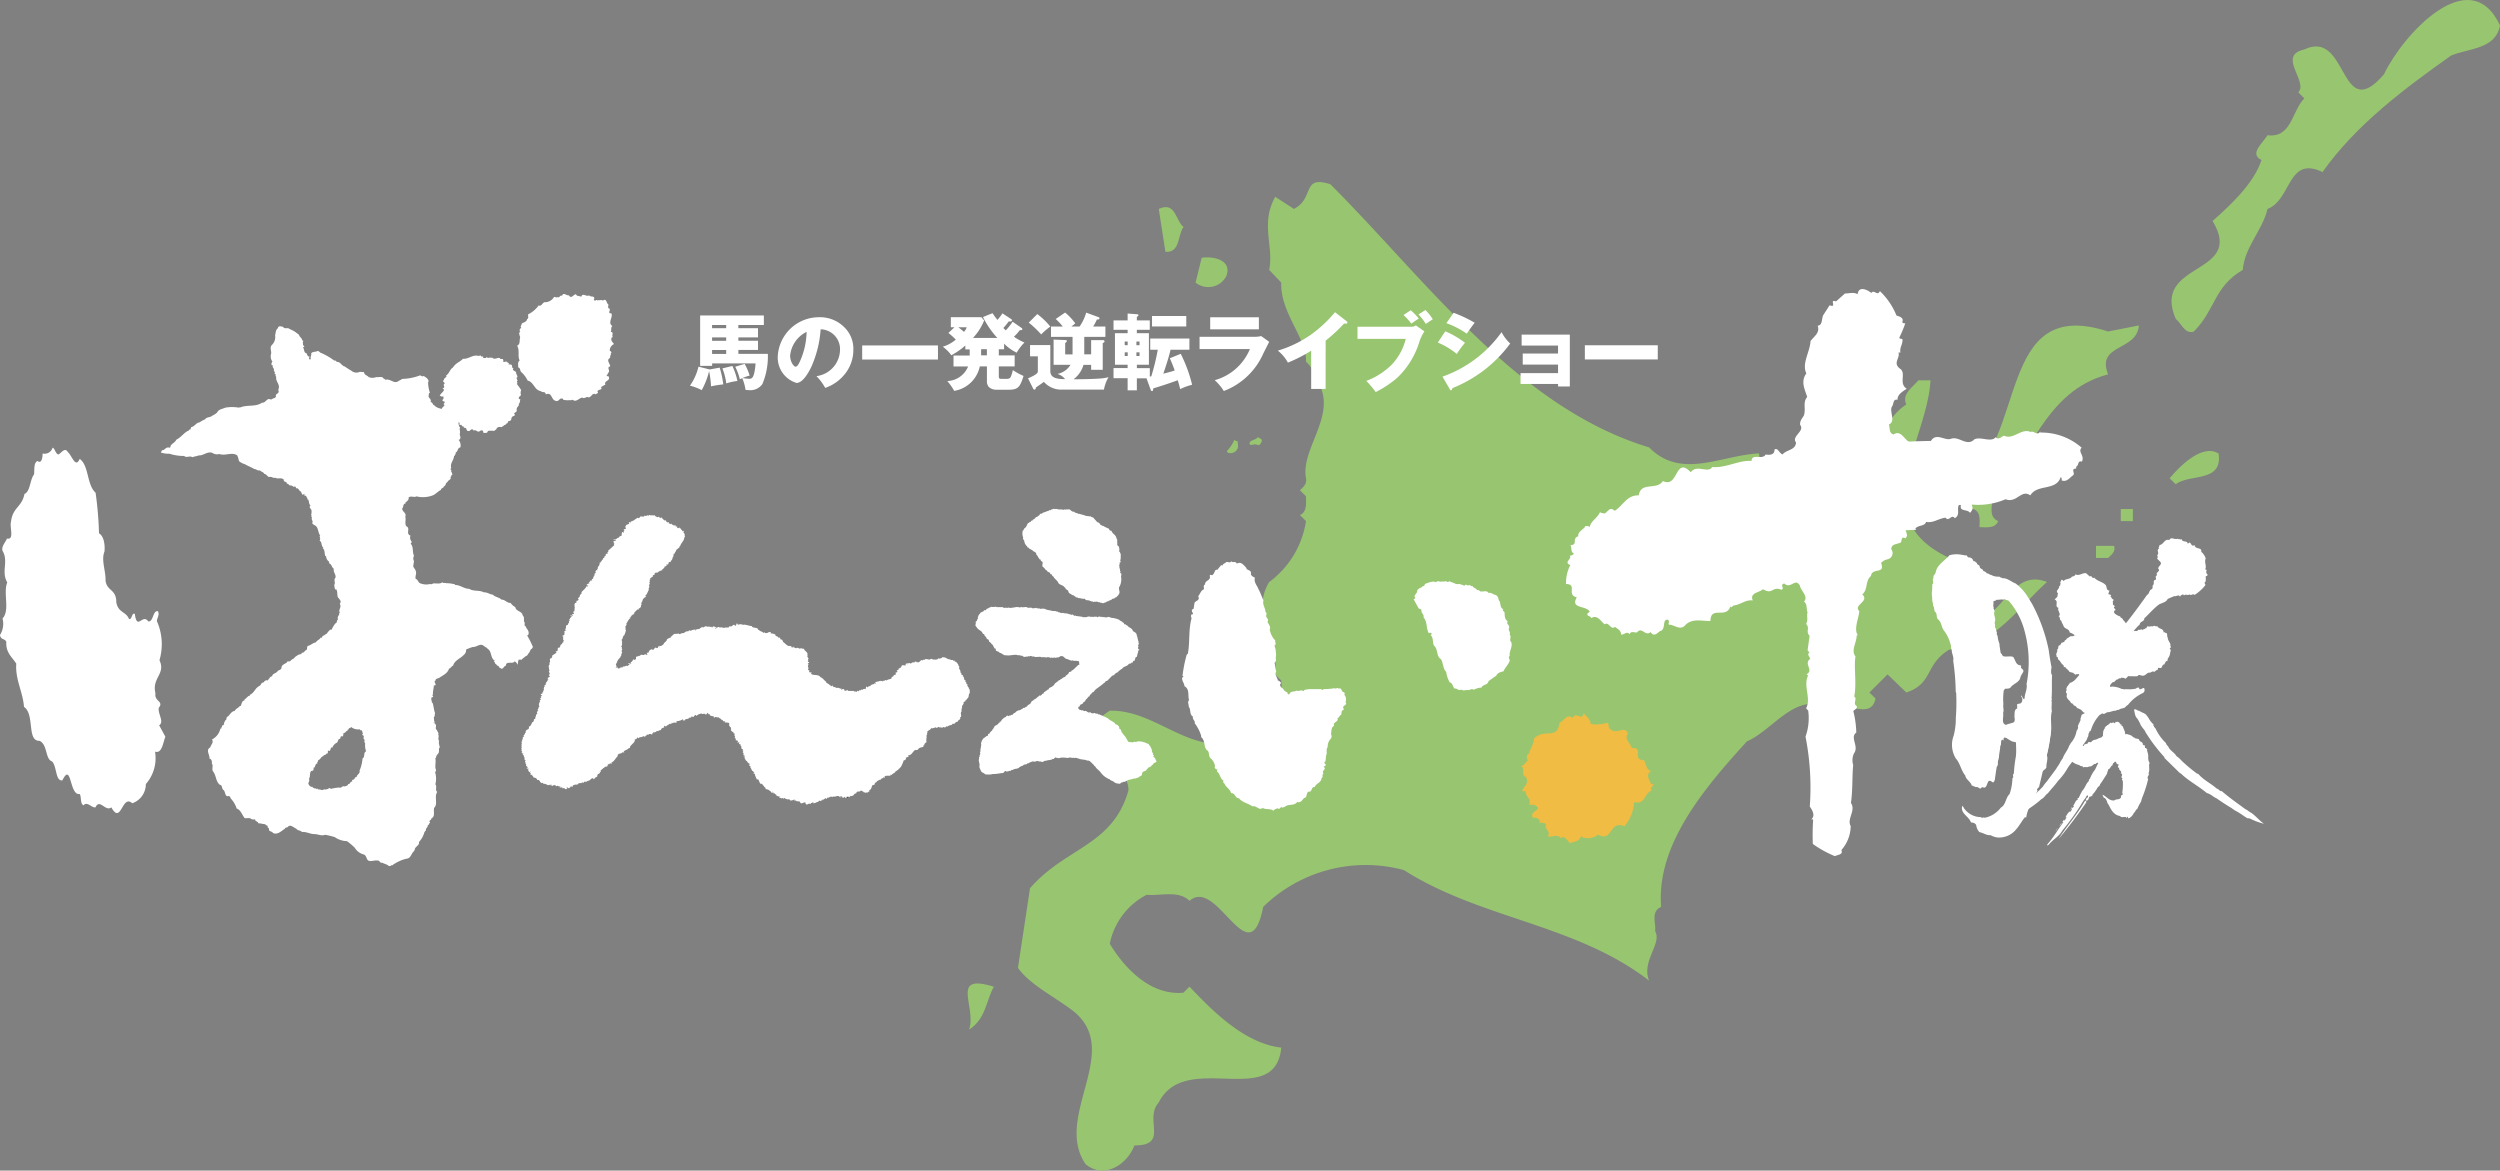
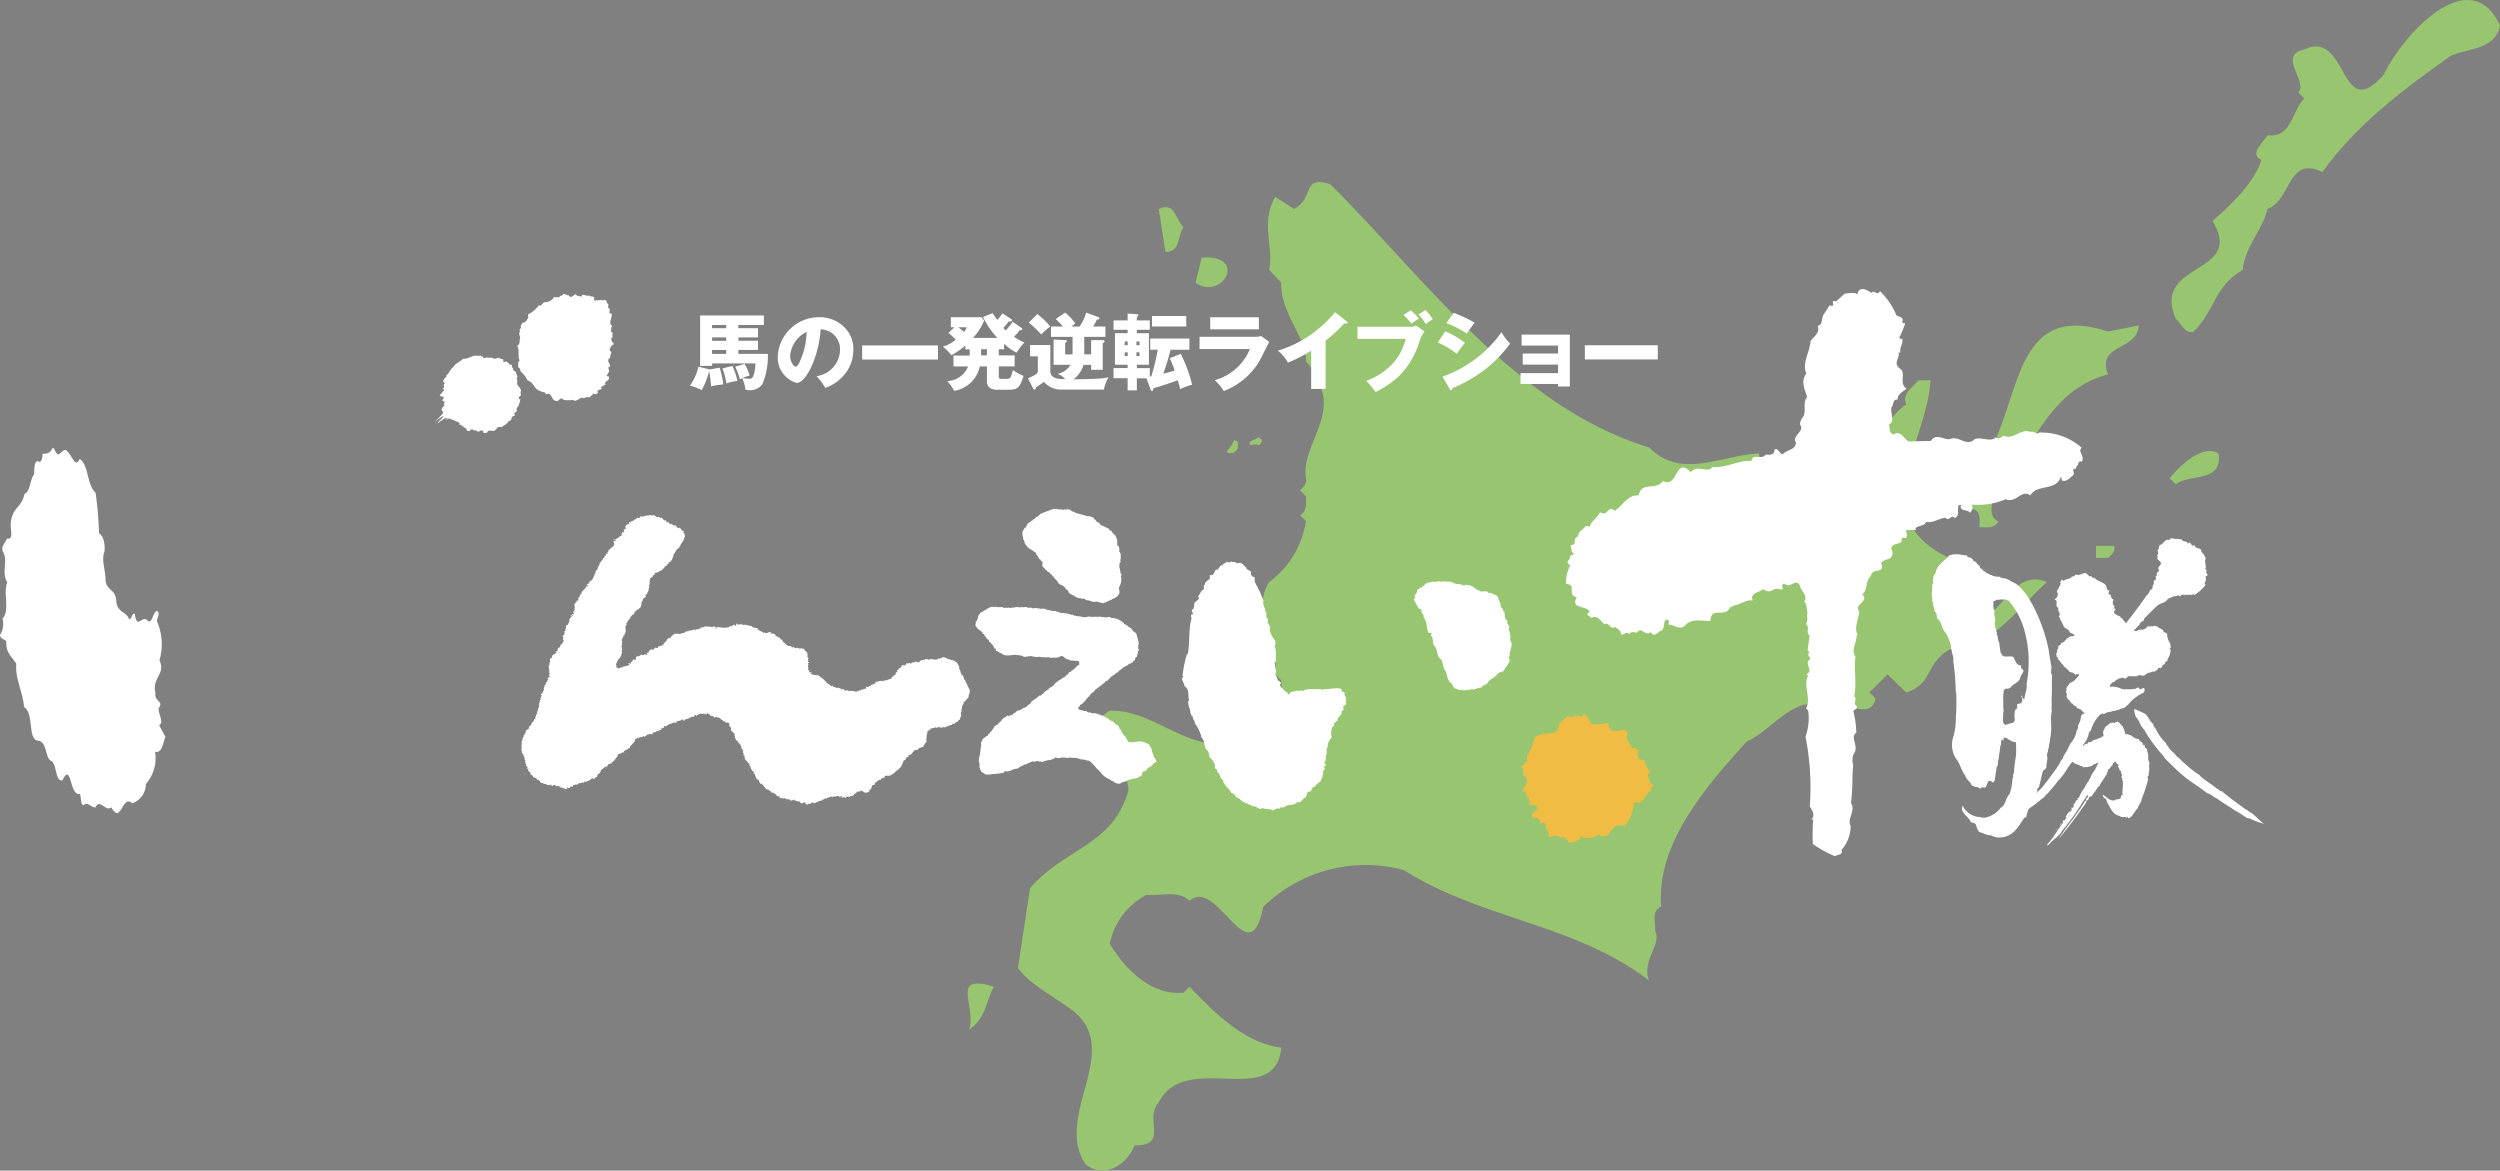
<svg xmlns="http://www.w3.org/2000/svg" id="logo" width="175.703" height="82.273" viewBox="0 0 175.703 82.273">
  <rect x="0" y="0" width="175.703" height="82.273" fill="#808080" stroke="none" />
  <path id="パス_1972" data-name="パス 1972" d="M304.87,72.765c-.424.554-.212,1.825-1.273,1.741l-.467-3.012c1.188-.554,1.188.846,1.741,1.271" transform="translate(-221.691 -56.81)" fill="#98c570" />
  <path id="パス_1973" data-name="パス 1973" d="M312.228,82.134a1.421,1.421,0,0,1-2.165.469l.426-1.741c.763-.128,2.164.127,1.739,1.272" transform="translate(-226.036 -62.742)" fill="#98c570" />
  <path id="パス_1974" data-name="パス 1974" d="M516.87,34.159c-.3,1.7-2.25,1.612-3.437,2.122-3.227,2.29-6.666,4.837-9.04,8.19-2.462-1.187-2.166,1.953-3.863,2.591-.34,1.484-1.614,2.671-1.74,4.285-2.038,1.189-1.911,2.8-3.44,4.33-.635.213-.848-.553-1.273-.89-1.74-4.075,4.925-3.016,2.591-6.878,1.188-1.059,2.884-2.587,3.437-4.286-.89-.423.085-1.189.425-1.739,1.7.211,1.7-1.7,2.587-2.591l-.423-.425c.721-.762-1.528-2.587.423-3.012,3.1-1.486,2.462,5.39,5.6,1.741,1.274-2.717,6.028-7.98,8.15-3.437" transform="translate(-341.166 -32.378)" fill="#98c570" />
  <path id="パス_1975" data-name="パス 1975" d="M466.67,93.644c-.127,1.825-3.014,1.273-2.164,3.437-4.5,1.189-5.39,5.816-8.149,8.574.085.552-.339,1.4.426,1.741-.212.55-.891.425-1.316.425,0-.425.126-1.063-.425-1.275h-.85c0-.425-.127-1.1.424-1.315l-.424-.425c4.712-3.012,2.378-13.327,10.315-10.737Z" transform="translate(-316.348 -70.771)" fill="#98c570" />
  <path id="パス_1976" data-name="パス 1976" d="M496.872,117.453c.3,2.079-2.037,1.4-3.014,2.164l-.425-.423c.637-.764,2.25-2.461,3.439-1.741" transform="translate(-340.947 -85.582)" fill="#98c570" />
-   <rect id="長方形_1506" data-name="長方形 1506" width="0.85" height="0.85" transform="translate(149.049 35.775)" fill="#98c570" />
  <path id="パス_1977" data-name="パス 1977" d="M480.839,135.142c.127.423-.212.636-.425.847h-.85v-.847Z" transform="translate(-332.256 -96.776)" fill="#98c570" />
  <path id="パス_1978" data-name="パス 1978" d="M269,217.746c-.552.975-.552,2.25-1.74,3.012.552-1.612-1.4-3.988,1.74-3.012" transform="translate(-199.15 -148.398)" fill="#98c570" />
  <path id="パス_1979" data-name="パス 1979" d="M298.586,66.8c6.79,6.79,13.155,15.7,22.408,18.5,2.249,2.29,5.051.55,7.724.423.341,3.014,4.542,1.528,6.453,1.316,2.037-1.316,2.164-3.649,3.9-4.754-.339-.72.423-1.187.848-1.7h.85c-.212,4.287-4.712,9.678,1.316,12.477.636,1.487.3,3.313,2.122,4.287,1.741-.425,2.376-3.522,4.752-2.589-1.825,1.615-3.99,4.754-6.874,4.754-1.741,1.061-1.105,2.376-3.014,3.012l-1.317-1.272-1.272,1.272.426.425c-.341,1.612-2.166,0-3.016.85-2.461-1.614-4.072,1.315-6.026,2.164-3.141,3.437-6.367,7.341-6.026,11.628-.764.341-.341,1.188-.425,1.7.509.892-.974,2.081-.425,3.481-5.178-3.99-11.84-4.327-17.23-7.767a10.3,10.3,0,0,0-9.89,2.589c-.974,4.966-3.226-2.165-5.178-.425-.763-.762-2.037-.339-3.013-.425a4.968,4.968,0,0,0-2.589,3.439c1.1,1.825,2.928,3.65,5.177,3.439l.424-.425c1.612,1.7,3.863,3.989,6.451,4.287-.424,4.412-6.748.126-8.616,3.862-1.061,1.187.764,3.012-1.7,3.012-.552,1.4-2.165,2.378-3.438,1.316-2.291-3.353,2.675-7.979-.891-10.781-1.272-.975-3.013-1.825-3.862-3.012l.849-5.6c2.5-2.887,5.814-2.972,6.918-6.876,0-2.461-4.966-3.227-1.316-5.6,3.564-.086,6.026,3.776,9.932,1.739,1.145-1.061,2.334-2.164,2.122-3.862l-.424-.424c.337-1.869-1.824-4.2-.425-6.495a6.554,6.554,0,0,0,2.589-4.285l-.425-.426c.509-.212.425-.85.425-1.315l-.425-.425c.212-.212.509-.425.425-.848-.425-2.25,2.673-4.838.424-7.3.086-.423-.213-.678-.424-.89.085-1.612-1.826-3.437-1.74-5.559l-.848-.892c.339-1.7-.637-3.226.425-5.135l1.316.85c1.483-.764.509-2.376,2.546-1.739" transform="translate(-205.093 -53.857)" fill="#98c570" />
  <path id="パス_1980" data-name="パス 1980" d="M214.61,141.686c.142-.117-.142-.1-.008-.192a.6.6,0,0,0-.075-.067c-.016-.058-.1-.117-.05-.192-.033-.067-.058,0-.1-.042.067-.05,0-.15-.067-.15l.05-.076-.125-.066.034-.025c-.075-.084-.008-.2-.15-.225.034-.009.067-.051.034-.076-.183.025-.034-.167-.183-.183.042-.092-.034-.2-.092-.284.016-.05.05-.167-.042-.184.017-.125-.109-.192-.167-.3-.142.084-.059-.176-.184-.042-.025-.134-.192-.009-.225-.117a.359.359,0,0,1-.25-.075.534.534,0,0,0-.334-.067c0,.025.017.051-.017.067-.042-.05-.1.05-.175.025-.067-.058-.117.058-.167.091l-.034-.058-.083.058-.033-.041c-.117.084-.209-.108-.3,0-.159.067-.284-.1-.418.041-.066-.075-.158.117-.2,0-.075.042-.125.143-.225.167-.05-.008-.117.026-.15-.05-.058,0-.142,0-.117.075-.133-.068-.2.041-.3.075l-.016-.059c-.1.067-.3-.008-.334.125l.075.008c-.1.117-.225-.033-.342.075,0,.134-.142.159-.242.226l.05.05c-.034.034-.109.008-.15.058l.042.034c.033.1-.084.091-.134.133l.059.092-.184.075c.025.15-.183.042-.133.209-.117.091-.267.05-.359.167-.059-.125-.134.059-.242,0v.025c-.017.017-.059.034-.075.017l.017-.042c-.042.008-.117.059-.15,0l-.034.025c-.133.051-.2.034-.326.092.217.184-.092-.009-.075.134-.05-.025-.134.033-.2.05-.05.116-.217.067-.267.192l-.033-.075c-.109.008-.033.142-.117.184-.109-.092-.175.108-.267,0v.025a.065.065,0,0,1-.076.05c-.075-.041-.083.042-.142.075l-.041-.05c-.042.025-.058.1-.117.075-.009-.008-.025-.016-.016-.025l-.092.025-.033-.058h-.4c-.108-.142-.167.067-.284-.042,0-.158-.142-.058-.217-.05-.034-.017,0-.041.016-.058-.033-.075-.075.025-.1,0-.075-.109-.192-.042-.292-.075v-.016l-.083-.017.008-.008-.15-.034c.025-.008.017-.033.017-.041-.05-.091-.084.041-.15.009-.025-.009-.008-.042-.017-.075h-.058c-.067-.091-.167-.117-.251-.175l.008-.017c.016-.034-.025-.05-.042-.075-.125-.075-.2-.242-.359-.284-.159-.242-.459-.092-.676-.242l.058-.092-.167-.016c-.017-.034-.033-.109.016-.134l-.091-.016.017-.009c-.117-.041.075-.141-.042-.2,0-.034-.009-.067.025-.092l-.042-.041.059-.058-.059-.075.1-.058c0-.067-.075-.034-.1-.067.05-.042.033-.084.017-.15.125-.092-.125-.175-.017-.284h-.017c.008-.025.017-.092-.042-.1l.059-.034A1.4,1.4,0,0,0,203,138.8l.016-.008c-.058-.159-.192,0-.242-.142-.067.167-.2-.05-.3.017l.017.017-.167-.017c-.009-.025.016-.041.033-.059l-.109.034v-.075c-.042-.009-.017.041-.042.058-.033-.008-.084.008-.109-.017l.017-.041-.109-.05c-.159.075-.326-.167-.451-.242a.349.349,0,0,1-.092-.175l-.159-.059c.059-.067-.041-.091-.075-.125-.05.008.033.067-.033.058-.017-.175-.225-.075-.225-.251a.648.648,0,0,0-.334-.075c.008-.034.059-.067,0-.092-.041.008-.142-.033-.175.041-.092.008-.2.075-.242-.041l-.059.058a.784.784,0,0,0-.242-.133c-.067-.067-.251-.109-.15-.209-.025,0-.042.025-.058.041l-.075-.059c-.084.034-.084-.058-.167,0-.025-.083-.184-.008-.117-.117-.184-.016-.408-.1-.576-.109-.109.05-.259-.109-.376.016-.025-.008-.058-.092-.092-.016l-.009-.091c-.117.008-.025.167-.15.167-.017-.025-.067-.034-.05-.075a.28.28,0,0,0-.167.092c-.067.05-.133.025-.209.025,0,.158-.175.016-.225.125l-.025-.075c-.092.142-.251-.033-.409.042-.125-.142-.2.083-.334.058-.034-.108.084.017.108-.084-.033-.034-.075-.017-.116-.017-.042-.091-.184-.025-.2.058l-.025-.075c-.109.025-.225-.041-.3,0-.109-.092-.259.034-.351.075-.009-.025.016-.033.033-.041l-.033-.034a1.334,1.334,0,0,0-.192.134c-.092.066-.251-.017-.317.15-.066-.05.059-.084.034-.1l-.016.008a.989.989,0,0,0-.351.091.087.087,0,0,0-.15.051c-.158-.075-.259.117-.384.117-.108-.05-.209.167-.317,0l-.033.058c-.059-.084-.125.042-.167-.017-.15-.017-.225.184-.359.226l.05.066c-.117-.034-.192.041-.293.1-.008.167-.208.2-.225.334-.084.058-.184.183-.309.117-.1.041-.075.183-.184.167-.167-.134-.142.125-.283.117-.075-.092-.2.034-.276.091.109.134-.125.051-.134.183l.05.042a.226.226,0,0,1-.075.058c.009-.066-.075-.041-.109-.075-.1.167-.242-.05-.342.108,0,.008.017.017.009.034-.075-.067-.142.041-.234.025-.109.058-.033.125-.075.2-.042.008-.084.075-.125.041.016-.008.016-.033.016-.041-.134-.008-.1.217-.267.192l.059.092c-.075.058-.159-.05-.225.025l.117.05c-.058.058-.142.067-.175.134-.025-.009-.017-.034-.017-.042-.109,0-.192.1-.3.042.059.15-.15.016-.184.117-.058.033-.184.084-.175-.042-.05-.034-.1.058-.15.016.2-.083-.117-.25.133-.334l-.05-.025a1.242,1.242,0,0,1,.259-.368c.033-.016-.009-.108.059-.083a.955.955,0,0,1,.016-.167c.142-.1-.092-.166.075-.275-.109-.042.034-.183-.109-.225.092-.042.084-.192.075-.267h-.008c.067-.092-.084-.217.025-.259.059-.108.034-.234.167-.283l-.017-.017a1.163,1.163,0,0,0,.109-.342l-.05-.042.033-.033c-.025-.084-.033-.193.033-.243a.164.164,0,0,0,.008-.175c.042-.008.075-.017.067-.075.1-.075.092-.259.25-.225l-.092-.05.142-.092-.067-.025a.146.146,0,0,1,.109-.05c-.008-.1.142-.059.167-.15h-.058a1.686,1.686,0,0,1,.3-.3c.025.009.066.058.083,0l-.059-.008c.05-.034.109-.084.167-.125.041-.084,0-.134.075-.209-.092-.1.075-.192.059-.284a.376.376,0,0,1,.258-.242c-.017-.034-.075-.042-.058-.092.134-.092.15-.276.251-.4-.084-.083.067-.167.017-.259-.05-.117.109-.15,0-.267.109-.059-.042-.167.092-.217l-.05-.059c.108-.009.125-.125.225-.134,0-.033.017-.075-.025-.075l.025-.034c.017,0,.042,0,.05.017l.1-.092-.058-.025a.211.211,0,0,1,.209-.058.8.8,0,0,1,.367-.184l-.05-.042c.084,0,.142-.109.184-.142s-.033-.084.041-.075c.05,0,.125-.042.125-.075l-.067-.025c.067-.05.184-.008.2-.109-.017.009-.025-.008-.034-.016.034-.05.1-.134.15-.059.017-.125.184-.2.15-.342.142-.067-.008-.25.167-.284-.025-.084.117-.159.092-.242l.242-.2-.034-.025.075-.05c.042-.2.3-.392.284-.6.134-.075-.05-.175.075-.25-.1.067-.033-.125-.15-.092.033-.041.067-.1.033-.15-.1.15-.075-.084-.184-.042l.033-.067c-.042-.008-.066-.058-.125-.042.025-.158-.108.05-.159-.041a.039.039,0,0,1,0-.067c-.025-.05-.083-.016-.125-.025l-.017-.108c-.033.017-.075.017-.1.059-.025-.033-.059-.1-.125-.075-.041-.025-.033-.067-.058-.1-.025.134-.109-.034-.175.025l-.016-.1c-.059-.075-.092.075-.133-.017-.009-.016,0-.025.008-.034l-.075-.008.017-.017c.017-.025-.017-.042-.025-.059-.042-.025-.05.034-.075.025a.086.086,0,0,0-.109-.075c.034-.1-.133-.058-.075-.15-.042,0-.084,0-.092.05-.033-.059-.133-.034-.117-.125-.033.05-.092.033-.133.058-.059-.067-.159-.067-.184-.15-.041,0-.083,0-.092.051-.033-.075-.142-.025-.192-.034-.059-.075-.125.017-.184.034l-.025-.059a.185.185,0,0,1-.217.042c-.084.192-.259-.066-.326.134-.05.016-.133.091-.167,0-.067.1-.159.1-.242.2-.084,0-.159.125-.242.042l.033.075c-.042.084-.1-.034-.15.017,0,.033,0,.084.042.092-.084.058-.209.05-.251.15-.042.034-.059.15.016.158-.025.05-.084.117-.142.075-.084.05.042.05.016.109-.092.042-.008.092-.042.15-.033,0-.05-.041-.075-.058-.017.017-.05.033-.05.058.008.042-.075.125.016.134-.033.042-.1.167-.167.075v.05c-.041.033-.075.117-.158.1a.285.285,0,0,1-.292.109c.05.125.108-.033.2.059l-.209.092c-.008.058.075.075.075.134-.008.016-.033.016-.05.016l.05.1-.451.409c.125.092-.167.108,0,.192-.075.067-.1-.058-.167.05l.042.042c-.05.05-.075.109-.15.109.05.008.025.075,0,.1-.117,0-.025.15-.167.141.067.075-.067.1-.075.159l.016.017-.092.017c.059.083-.041.141-.025.225-.05.025-.133.084-.075.15-.058.075-.075.084-.05.167a.1.1,0,0,1-.075-.034c-.009.058-.109.134-.025.2-.025.016-.05.058-.092.041.034.034-.067.109.034.117l-.109.067c-.016.034.034.042.034.075l-.075.042c.042.117-.083.075-.092.15.017,0,.034,0,.042.017-.025.066-.109.033-.134.024.033.1-.092.1-.117.143l.075.041c-.067.058-.175.05-.217.134.025.083.075.025.108.033v.025c-.033.033-.058.084-.108.075v-.058c-.008,0-.017.008-.025.016-.025.167-.284.326-.359.451l.058.016a1.084,1.084,0,0,1-.167.175l.033.033c-.067.084-.05.134-.142.15a.115.115,0,0,0,.05.117l-.05.05c-.008.059-.075.025-.1,0l.025.075-.084.017c.025.016.025.041.042.075-.025.05-.05.009-.092.009-.017.075-.1.183-.017.217l-.042.042c.059.025.042.1,0,.133l.059.05-.092.075.075.042-.042.041c-.017,0-.05.016-.058-.008.016.034-.042.109.041.15-.025.1-.125.034-.15.075.017.033.034.075.075.083-.05.075-.117-.042-.167-.025v.059c.242.025-.133.109-.025.225h-.075c-.033.084.058.033.042.109h-.075c.058.1.008.142-.059.225.034.133-.159.033-.133.175.025.067-.042.167-.059.258l.075-.033c.008.075-.075.041-.125.108,0,.067.033.117-.016.192.05.091-.075.084-.117.125-.033.067.05.05.075.075l-.034.025c.025.058-.042.242.067.209a.2.2,0,0,0-.05.167c-.125-.025-.042.15-.167.125l.017.008c-.1.033-.025.25-.192.225-.067.05-.075.15-.034.184-.059.008-.059.125-.133.058l-.033.059.067.017c-.075.133-.259.167-.334.284l.041.033-.075.109c-.217.025-.009.242-.134.309a.044.044,0,0,0,.033.075l-.108.2h.033v.1h.025c-.075.108.1.159-.042.259.092,0,0,.133.109.117-.067.034-.05.1-.092.141.016.034.059.042.092.059-.05.025-.084.125-.15.091l-.034.075.075.042-.059.033c0,.142-.117.159-.15.284l.059.025c-.059.025-.084.1-.167.092l.092.091h-.092c0,.1-.058.15,0,.242-.083,0-.008.1-.092.1l.034.067-.092.008.033.034c.008.075-.084.033-.109.091-.042.058.075.067.092.1-.059.008-.075.05-.109.091.017,0,.041,0,.05.016l-.109.117h.109l-.125.125.075.041c-.092-.016-.05.092-.1.125-.017.067-.05.192.025.225l-.075.075c.05.092-.159.192,0,.234-.084.017-.109.109-.117.183l.058.034c-.058.017-.133.067-.117.15a.5.5,0,0,0-.058.225c-.134-.034-.058.125-.125.175-.175.075-.108.309-.326.359.092.234-.225.167-.217.367.059.067-.109.058-.041.133l-.117.134.059.033-.05.042a.114.114,0,0,0-.025.184l-.092.008c-.008.025.017.034.034.051l-.067.075.067.042-.075.058c0,.042.05.058.058.092a.233.233,0,0,1-.075.058l.041.05a.024.024,0,0,1,0,.042c-.025.042-.025.058.017.092l-.058.058.075.059c-.084.025-.017.075-.058.125l.075.017c-.042.025-.042.067-.067.1h.05l.017.092.025-.034c.017,0,.042,0,.05.017l-.05.059c0,.058.058.017.075.05l-.017.058a.263.263,0,0,1,.067.226c.017.067.042.091.1.091l-.025.025c-.125.117.092.1-.017.217l.075.025c-.092.134.092.134.1.242H183.5c-.033.109.092.033.133.075.016.05-.042.034-.058.058a1.4,1.4,0,0,1,.1.184c.041,0,.066-.075.109-.033-.15.083.092.108-.034.2.05.041.117.008.15,0l-.042.083.075-.008c.008.008-.017.091.041.075l.017.084c.059-.084.117.05.184,0-.041.083.109.067.042.142h.167l-.017.042c.017.016.033.041.058.033l.017.084c.075-.017.092.125.167.033.025.009.075.042.059.092.192-.075.334.2.484.016l.008.075c.042.008.059-.084.092-.034l-.042.041a.242.242,0,0,0,.175.017c-.025-.008-.008-.041-.008-.058.025.05.2-.025.159.108.117-.067.225.017.334.009l-.017.017c.009.091-.125.016-.092.05a.572.572,0,0,0,.242-.017l-.017.075.184-.017c-.05.117.117.059.184.075l-.075-.109c.041.025.117-.042.133.05.058-.017.167-.025.15-.125.05.033.1-.05.117.033.017,0,.05.008.059-.016l-.025-.025c0-.058.067-.075.1-.108l.016.041c.05-.133.267.025.276-.133.091.016.117-.075.209-.017.05-.025.1-.091.15-.075-.017.025-.042.033-.034.067.075-.017.1-.117.184-.125l.025.058.15-.1c.159.025.217-.2.376-.183.059.192.133-.092.226-.075.125-.058.025-.133.108-.192.017-.058.234-.067.117-.183.042-.058.067.058.092.016.009-.034-.016-.058-.025-.091a2.212,2.212,0,0,1,.376-.3c.2.075.041-.208.251-.15-.009-.117.15-.016.2-.092l-.075-.041c.2-.034.284-.284.434-.409.017-.092.075-.258.209-.192-.017-.075.067-.025.092-.059.058-.092.134-.016.192-.058l-.058-.067.3-.15c.025-.092.192-.041.15-.159.125-.217.392-.309.334-.543.067.05.109-.042.175-.033l-.042-.041.017-.017a.074.074,0,0,1,.117.041l.075-.083a.419.419,0,0,0,.267-.076l.109.042c.033-.033.075-.067.075-.109l.059.034c-.05-.092.084-.075.134-.075.075-.15.3.117.259-.116.025-.017.033.016.058.008.009-.025-.008-.059.017-.075.142.108.225-.159.334-.042.025-.133.225-.033.209-.183a.568.568,0,0,1,.225-.1c-.067-.025-.009-.092.025-.125l.075.075c.075-.108.209-.133.3-.225l.034.05a.083.083,0,0,1,.075-.033v-.075c.041-.017.041.033.058.05.084-.091.217-.025.317-.067l-.059-.075.017-.008a.936.936,0,0,0,.459-.142c.042.033-.017.067,0,.109l.034-.034c.033-.008.05.025.075.034.033-.183.267-.067.342-.225.117.033.125-.042.2-.109l.017.067c.117.042.117-.133.225-.142l.058.067a.591.591,0,0,1,.376-.167v.025c.092.034.175-.067.242.034.134.05.1-.15.225-.092-.025.016-.025.041-.034.058.042-.008.075.1.109.017.009,0,.033,0,.042.016l-.033.034.075.075c.067-.017.159.058.217.008l-.017.075c.067.092.117-.041.192-.008.058.075.133-.016.2.058.025.058.2.067.15.175.125-.125.084.175.284.05l-.05.1a1.936,1.936,0,0,1,.217.017c.226.017,0,.217.175.276l-.017.008.067.05c-.05.067.083.1-.017.167a.5.5,0,0,0,.209.192c.008.034-.017.05-.034.075l.075-.041c.008.008.025.008.016.025-.033.025,0,.075.033.075-.125.1.117.117-.033.2a.21.21,0,0,1,.092.209l.133.024c-.008.034.017.1.058.109l-.083.034c.009.008.017.033.042.024.034-.033.075-.058.117-.024-.008.024-.041.041-.041.075.033.075.075,0,.117.042-.008.024-.042.041-.025.075.15.041-.008.292.192.259l-.042.1.075.016-.059.109c.017.033.059.042.084.058-.05.025-.017.117-.025.15.042.025.117.025.117.092h-.092c-.025.067.05.05.076.075.041.025-.009.067-.025.083l.075.076.017-.009v.084h.075c.016.117.15.184.225.225-.016.05-.075.016-.091.05.05.058.058.117.15.1-.125.084.075.175.025.242l.075.034-.042.025.033.034c.075-.009.075.1.176.108l-.017.009c-.008.008-.016,0-.025-.009-.017.025-.059.034-.05.076.2-.017.042.233.2.225-.092.067.05.1.017.175h.117c.025.067.075.117.075.183.034.042.034.075.076.134.109-.058.209.133.267.192l-.009.017c.042.033.15.067.1.15.1.042.242.034.284.133l.017-.008c.092.025.117.251.242.1l.033.109c.092-.092.109.1.209.075l-.033.025c.059.1.192.075.284.125l-.084.025.009.017c.092.016.192.117.275.016.017.008-.033.075.025.075.067-.1.117-.017.184.017.042-.008.15.075.192-.017v.075l.075-.034.016.067c.125.05.242-.041.334-.067l-.05.075.167.017a.044.044,0,0,0-.016.033l.184.018v.008h.092l-.016.016c.066.25.251,0,.376.058.041.05,0,.108.075.125.075.066.192-.125.259-.017.042-.016.075-.075.1-.092l.017.017.108-.075.008.017c.025.041-.024.041-.041.058.05.033.15-.009.208,0-.024-.108.067,0,.092-.075.067.041.1-.059.15-.091.042-.017.067.067.109.016.008-.075.066-.016.1-.016l.017-.092c.125.1.184-.192.3-.024.066-.025-.017-.059.033-.092a.23.23,0,0,0,.234-.108v.075c.075-.109.109.025.167-.008l-.042-.05a.208.208,0,0,0,.1.023.019.019,0,0,1,.024,0c.159-.011.323-.139.428.053.092-.025-.033-.067.017-.1.033.025.092.042.125.008v.075c.066.075.142,0,.209-.041.042.033-.042.066.025.091.075-.017.092-.033.075-.091.067.016.167-.034.184.041a.69.69,0,0,1,.117-.1c.1.059.125-.041.217-.05,0-.092.1-.117.175-.134,0-.167.167-.091.258-.133.092-.134.175.05.267.034l-.016.041c.083-.033.175.092.225-.016.1.091.117-.1.217-.058l-.067-.093c.209-.008.15-.251.276-.359a.129.129,0,0,0,.15-.075c-.034-.034-.025-.058.016-.091.009,0,.034,0,.042.016.05-.05.109-.183.192-.133l-.009-.016c0-.025.025-.042.042-.059.159.05.134-.15.284-.108,0-.017.009-.034-.017-.042.067-.05.075.034.142,0l-.034-.059c.117-.141.284-.041.434-.091v-.075l.075.041c.075-.133.242-.125.284-.267.167-.067.217-.167.367-.3a3.244,3.244,0,0,0,.209-.484c.2.058.084-.267.3-.209.092-.041-.075-.1.042-.133.234-.017.259-.258.468-.376a.2.2,0,0,0,.192-.033c.075-.159.267-.117.392-.209l-.041-.042c.016-.05.067-.017.091-.05-.033-.109.1-.167.159-.225-.059-.083,0-.15-.025-.242.067-.092-.05-.2.075-.284-.109-.058.075-.108-.017-.167.05-.142.242-.125.267-.267a.585.585,0,0,0,.334-.075c.084.15.217-.134.268.033.066-.058.217.041.258-.033a.074.074,0,0,1,.117.042.483.483,0,0,0,.108-.117l.059.041a.492.492,0,0,1,.275-.116c.075.008.125-.2.192-.059.084-.075.159-.2.267-.166.009-.151.242-.142.167-.3.167-.109.008-.25.076-.376-.009-.058.1-.075.016-.117.033-.084,0-.167.075-.242a.041.041,0,0,1-.033-.017c.009-.125.175-.225.109-.335l.15-.075c-.042-.084.075-.075.091-.133l-.016-.017c.225-.109.075-.334.242-.434-.088-.029.028-.087-.055-.129m-28.963,6.669h-.016V148.3c.025,0,.016.041.016.058m7.153-9.732a.071.071,0,0,1,.059-.058c.016.041-.042.041-.059.058m7.98,10.167h-.05l.05-.042Zm9.49-8.94h-.025c0-.016.025-.025.041-.025,0,.017-.008.025-.016.025" transform="translate(-146.479 -93.127)" fill="#fff" />
  <path id="パス_1981" data-name="パス 1981" d="M201.91,133.041c-.008-.016-.034-.016-.042-.016l.008.05Z" transform="translate(-158.234 -95.45)" fill="#fff" />
  <path id="パス_1982" data-name="パス 1982" d="M241.916,182.381a.041.041,0,0,0-.007.028l.059.008a.063.063,0,0,0-.028-.036h-.023" transform="translate(-183.326 -126.378)" />
  <path id="パス_1983" data-name="パス 1983" d="M244.508,182.488h.025a.042.042,0,0,0,.017-.033c-.017-.041-.075.025-.042.033" transform="translate(-184.949 -126.417)" />
  <path id="パス_1984" data-name="パス 1984" d="M318.918,147.426c.134-.221-.2-.171-.171-.33-.037-.037-.123-.221-.209-.086-.122-.184-.208.073-.33-.073v.024a4.318,4.318,0,0,1-.747.061c-.037.049-.111.1-.147,0h-.906c-.122.049-.318,0-.355.159-.134-.159-.367.037-.489-.06-.123.122-.417-.012-.5.257-.159.061-.11-.1-.171-.147-.111.012-.148-.134-.221-.11-.012-.135-.134-.171-.208-.246-.049-.085-.1-.219.025-.268a.443.443,0,0,0-.245-.2c-.012-.209-.246-.38-.111-.6l-.111-.637a.294.294,0,0,0,.074-.33,1.008,1.008,0,0,0,0-.465c.037-.111-.074-.282-.074-.441.159-.061,0-.209.049-.331a1.412,1.412,0,0,1-.392-.784c.111-.171-.11-.38-.159-.539.1-.1,0-.208-.061-.305-.1-.122.085-.269-.074-.367-.012-.294-.232-.527-.147-.82-.122-.27-.209-.539-.355-.8-.06-.208-.342-.466-.245-.8-.134-.061-.33-.147-.27-.343-.049-.233-.305-.147-.342-.355-.147-.147-.318-.4-.551-.331-.037.037-.1.013-.134.025-.049-.184-.293-.012-.38-.159-.037.171-.22.037-.33.062-.086.11-.257.11-.281.269l-.086-.061c-.062.122-.2.22-.245.342-.233-.074-.2.269-.331.318-.024.159-.233-.074-.221.122.086.343-.367.281-.33.6-.159.013-.061.245-.085.331-.2.062-.27.33-.4.489.147.282-.147.294-.257.453-.024.159-.049.33-.073.44-.208.037-.085.209-.037.318.024.061-.049.061-.1.061-.074.111-.025.172,0,.282-.221.771-.11,1.653-.257,2.472l-.086.086a9.82,9.82,0,0,0-.294,1.482l.086.036c-.282.159.061.454.049.686.392.208.221.685.331.991-.146.1-.012.306-.024.465.171.2.024.526.293.686-.06.2.184.294.122.465a2.726,2.726,0,0,1,.466.918l-.024.049c.305.22.183.649.4.918.208.073.122.38.245.551a.933.933,0,0,1,.343.575c-.074.134.049.22.159.245.025.061-.037.074-.024.135.245.171.2.514.465.637-.049.06-.024.183.061.2.1.294.392.367.465.686.306-.024.27.367.551.355.257.318.625.342.955.575.281-.085.453.318.722.11.245.147.538.013.747.2.06-.111.208-.134.306-.184.1.122.171-.025.245-.086.086.1.147,0,.245,0,.245-.245.649-.037.881-.354.232.1.355-.147.49-.282.233-.012.11-.343.305-.441.282.049.159-.355.441-.331.062-.232.478-.318.465-.612.159-.1,0-.233.147-.33-.184-.184.27-.331,0-.466l.183-.134c-.073-.062-.159-.147-.1-.245h.05l.049-.44c.1-.159-.037-.392.111-.576a.781.781,0,0,1,.22-.587.278.278,0,0,0,.012-.307c.037-.221,0-.49.221-.6-.134-.281.379-.269.221-.551.171.024.11-.2.269-.2l.05-.305c.061-.037.171-.049.122-.16-.159-.2.331-.232.135-.44a.49.49,0,0,0-.085-.526" transform="translate(-224.441 -98.59)" fill="#fff" />
  <path id="パス_1985" data-name="パス 1985" d="M357.861,147.058c-.06-.343.233-.649.1-.992-.171-.122.062-.367-.11-.514.1-.159-.11-.293-.048-.441.109-.245-.221-.257-.087-.5-.208-.135-.2-.343-.22-.6,0-.122-.2-.1-.086-.245-.293-.122-.134-.5-.33-.637a.411.411,0,0,0-.184-.355c-.183-.024-.355-.208-.526-.147-.11-.208-.379-.074-.575-.11-.073-.049-.11-.123-.221-.086-.085-.159-.257-.134-.33-.293-.123.049-.123-.086-.245-.062-.086.085-.257-.147-.33.062-.074-.086-.257-.1-.343-.147-.282.061-.4-.11-.625-.135-.061-.147-.2.1-.257-.049l-.466.025c-.061-.012-.257-.073-.293.049-.2-.134-.563.037-.784.11-.012.074-.061.2-.183.147v.073a.747.747,0,0,0-.368.233c.061.22-.318.343-.111.539l-.134.085.367.661c.1.013.208.049.183.171.012.183.2.233.147.441.294.343.159.759.379,1.126a.112.112,0,0,1,.2.061l-.086.049c.221.2.123.514.245.747.306.269.134.746.5.967.147.282.135.674.355.881a2.087,2.087,0,0,0,.245.735c.2.049.221.294.331.441.184-.061.294.2.477.061.147.134.355,0,.514.05.122-.025.257-.135.367-.025a1.264,1.264,0,0,1,.551-.159c.061-.221.465-.171.489-.453.2-.135.367-.27.551-.38.049-.183.305-.27.5-.306.121-.282.343-.465.441-.747.011-.123-.148-.245,0-.331" transform="translate(-251.755 -100.952)" fill="#fff" />
  <path id="パス_1986" data-name="パス 1986" d="M277.575,130.436a.584.584,0,0,0,.21.375c-.039.094.077.039.088.088.077.111.2.116.287.193.072.11.281.1.259.287.116.1.144.237.249.347.094-.022.044.088.1.116.221.078-.016.287.127.42.133.044.133.221.282.237.016.155.21.077.226.237.017.05.116-.011.1.072.044.038.044.1.111.1.061.16.232.248.326.4.066.2.265.188.392.3.05.011.055.1.127.088.006.183.221.132.221.309.049.122.2.16.3.237.089-.017.116.083.188.088.038.116.143.016.2.111.171-.016.265.077.447.038.05.044.077.105.138.111a.56.56,0,0,1,.326.083c.05-.005.111-.005.133.039a.42.42,0,0,1,.2-.011c.1-.055.16.066.259.022.039.066.133.027.177.066a.118.118,0,0,0,.138-.027c.11.01.16-.055.232-.111.044.077.077-.022.116-.038.078.01.1-.061.171-.05.038-.127.2-.038.249-.16.027-.039.061.033.077-.022a.745.745,0,0,0,.221-.265c.066-.177-.094-.332.017-.486a1.081,1.081,0,0,0,.11-.69c-.016-.1.088-.21-.049-.254-.022-.033,0-.072.011-.1-.05-.072-.033-.144-.05-.209a.179.179,0,0,1-.022-.149c-.066-.088.049-.177,0-.259a.045.045,0,0,1,.061-.038c.06-.05-.022-.094-.011-.149.061-.116.017-.3.044-.4-.044-.072-.038-.183-.121-.21a.619.619,0,0,0-.039-.386c-.166-.039-.044-.226-.111-.32.066-.088-.033-.182-.049-.276-.055-.215-.276-.259-.337-.48a.177.177,0,0,1-.171-.1l.011-.006a.156.156,0,0,0-.127-.083c-.028.011-.05-.022-.05-.039-.133-.011-.182-.121-.309-.121-.055-.05-.155-.066-.182-.155a.2.2,0,0,0-.165-.094l-.309-.348c-.083.016-.122-.05-.177-.078v.011c-.022,0-.033.038-.05.011v-.022a1.163,1.163,0,0,1-.348-.049c-.038-.05-.138-.017-.171-.072-.1.022-.177-.072-.271-.039-.083-.072-.193-.061-.276-.116-.017-.088-.149.006-.171-.082-.089,0-.1-.1-.188-.116a.848.848,0,0,0-.314.016c-.055-.077-.121.077-.149-.016l-.033.016c-.006-.005-.011-.011-.011-.016h-.265a.356.356,0,0,0-.27-.022c-.011-.038-.066-.011-.1-.022-.039.05-.166.028-.2.111-.11-.077-.133.11-.226.038-.138.111-.282.066-.386.2-.138-.066-.138.149-.249.144-.05.1-.171.05-.21.177-.061.022-.088.077-.16.088,0,.111-.16.028-.127.149l-.011-.011c-.049.033-.133.038-.138.094l-.061.005c-.083.122-.111.293-.249.37-.055.05-.05.143-.121.16a.8.8,0,0,0,.032.507c-.066.078.061.155.077.238" transform="translate(-205.588 -92.405)" fill="#fff" />
  <path id="パス_1987" data-name="パス 1987" d="M281.132,157.133c-.044-.039,0-.072.022-.1-.017-.044-.05-.033-.083-.061l.033-.06a.454.454,0,0,1-.1-.309c-.077-.1-.083-.226-.182-.287-.017-.149-.2-.094-.237-.188a.042.042,0,0,1-.05.017c-.011,0-.011-.017-.011-.028l-.127-.022c-.055-.05-.182-.022-.232-.055-.017.006-.055-.022-.055.017l-.05-.017v.006H280c-.055.006-.11.083-.149.034l-.072-.011a.3.3,0,0,1-.249.028c-.027-.055-.033.033-.077,0-.138,0-.149-.138-.221-.226-.061-.16-.193-.243-.265-.386-.1-.06-.1-.182-.149-.287-.165.005-.05-.21-.182-.243-.034-.127-.2-.05-.226-.188-.149-.138-.37-.193-.508-.359-.11-.022-.176-.1-.287-.116-.077-.066-.2-.072-.27-.149-.089.066-.127-.066-.21-.05-.1.028-.165-.1-.248-.011a.077.077,0,0,1-.078-.028c-.094.039-.072-.077-.16-.049-.187.06-.2-.161-.386-.083-.071-.006-.116-.132-.177-.028-.028-.072-.121-.044-.171-.083a.154.154,0,0,1-.072-.166c-.005-.077.088-.011.1-.083.005-.16.237-.094.243-.265.1-.011.155-.121.187-.2.1-.033.138-.2.249-.221.028-.121.16-.188.226-.287.016-.022.055,0,.072-.022a.809.809,0,0,1,.265-.265c.149-.116.326-.232.469-.37.088-.006.088-.177.2-.128.116-.121.254-.248.37-.381.155.011.215-.215.364-.215a1.221,1.221,0,0,1,.331-.271c.122-.183.359-.155.464-.326.049-.06.182.006.182-.11.149.077.077-.144.2-.121.044,0,.055-.05.05-.088.039-.061.027-.188.127-.177.05-.116.055-.254.111-.37-.055-.088.1-.1.066-.188-.016.011-.055.039-.066,0-.011-.071-.033-.132.027-.187-.088-.055.011-.143.022-.21a.086.086,0,0,1-.022-.111c-.072-.149-.066-.348-.149-.486.055-.033-.016-.044-.011-.078-.049-.1-.165-.132-.248-.2-.044-.221-.293-.215-.4-.4-.077.016-.094-.066-.143-.082l-.017.022c-.088-.006-.033-.149-.138-.121-.05-.116-.2-.111-.271-.216-.077.006-.094-.071-.177-.044-.022-.083-.149.006-.171-.078-.171.039-.265-.06-.42-.071a.317.317,0,0,1-.3,0c-.05.06-.127-.028-.155.011-.033-.039-.121.005-.16-.039-.072-.022-.078.078-.149.049-.066-.077-.16-.005-.249-.038-.038.111-.121-.083-.16.038a.355.355,0,0,0-.3-.022c-.072.038-.138.016-.21.022-.028-.01-.116.028-.127-.027-.155-.022-.315-.044-.469-.06v-.022c-.05-.033-.078.066-.111-.011-.061,0-.116-.133-.188-.028-.016-.016-.033-.027-.038-.049-.111.011-.194-.055-.271-.061a2.5,2.5,0,0,1-.353-.05c-.066.061-.122-.022-.182-.038-.089.05-.1-.088-.187-.039-.1-.088-.3-.016-.4-.083a1.853,1.853,0,0,1-.369-.078c-.078-.077-.293-.049-.414-.038-.011-.011-.028-.017-.022-.033h-.066V146.7c-.066,0-.138,0-.171-.045a.748.748,0,0,1-.276.034c-.078-.078-.2-.022-.3-.034-.022-.016-.061,0-.061-.038-.149-.039-.3.032-.436-.017-.044-.011-.072.1-.11.017-.061-.011-.171-.011-.188-.017-.038.006-.521.1-.532.05-.044-.011-.116-.022-.121.039-.066-.088-.209.011-.3-.05l-.022-.027h-.419c-.016-.022-.066,0-.066-.039h-.033v.006c-.022.011-.039.028-.066.022-.017-.033-.122.022-.182-.012v-.016c-.088.055-.2.044-.276.138-.121-.033-.116.133-.226.127-.083-.083-.072.149-.194.088-.022.072-.138.033-.138.144-.1.044-.121.171-.166.264.067.122-.11.144-.049.26h-.033c-.11.011-.033.165-.066.221-.066.088.072.188.1.254.121.171.364.2.409.43.149-.044.077.149.181.166.006.049.089.043.056.11a.333.333,0,0,0,.193.138c-.055.171.149.149.177.293.133.055.138.226.237.326.121-.06,0,.177.149.16.039.061.155.033.171.127.193.01.276.221.507.171.1.071.708-.106.786.015.1-.055.16.017.249.022.072-.033.1.055.16.067s.127.033.165-.017c.1.05.149-.05.259,0,.06-.093.16.017.221.006.011-.017.039-.006.061-.006.149.083.353-.005.536.039.044.077.088-.039.138.016.028-.006.072.022.078-.016a.265.265,0,0,0,.249,0c.006.006.016.011.011.016.1-.027.165.1.248.011.094.088.177-.044.271.039.061-.05.2-.016.249-.066.055-.011.121-.088.149-.061.177-.033.237.161.386.2.138.016.243.121.375.111.016-.016.044-.011.061-.011.093.061.232,0,.331.049.177-.038.077.188.138.259l-.111.012c-.033.11-.16.127-.2.226-.077.039-.144.149-.249.171-.006.1-.127.078-.177.105-.033.171-.187.177-.259.309-.072.077-.2.049-.237.171-.111-.055-.094.121-.21.078-.083.143-.3.177-.348.359-.06,0-.038.077-.11.05.005.121-.149.027-.149.138-.138-.028-.066.132-.187.121-.038.082-.16.077-.182.16-.138-.006-.055.176-.215.138-.005.088-.066.1-.121.138l-.016-.022c-.055-.017-.061.038-.094.06-.1.039-.138.127-.237.182a.381.381,0,0,0-.177.138c-.11-.022-.088.116-.16.138.022.094-.077.049-.088.121-.138.01-.16.2-.3.187-.011.1-.171-.011-.16.116-.066-.017-.083.033-.127.044-.06.077-.16.038-.243.088v.017c-.077.006-.143.088-.187.143-.083-.011-.127.088-.177.138-.049-.033-.116.028-.16.05-.077-.05-.1.094-.138.011-.121-.066-.138.111-.221.1a.756.756,0,0,0-.259.238c-.011.027-.017.082-.066.06-.078,0-.033.144-.133.116-.044.143-.21.133-.287.238a.075.075,0,0,1-.05.083c.011.088-.116.1-.1.2a.428.428,0,0,0-.2.226c-.138-.038-.044.183-.2.161-.061.028-.1.132-.166.11a.722.722,0,0,0-.221.425c0,.05.044.1,0,.138a1.375,1.375,0,0,1-.05.292c.061.1-.089.2.022.3-.077.006-.044.088-.083.127.061.056-.083.1-.016.171-.1.2.083.381.005.585a1.279,1.279,0,0,0,.171.387.923.923,0,0,1,.26.16l.3.011c.044-.044.1.039.138-.033a3.838,3.838,0,0,0,.718-.077c.16.061.193-.259.348-.088.077-.05.127-.022.2-.072.083.066.1-.11.221-.05.11-.121.32-.05.436-.171a.645.645,0,0,1,.281-.138c.077-.132.249-.033.326-.177.116.055.144-.111.238-.06.071-.1.226-.023.331-.05.115-.1.226.039.364-.011.138.133.209-.083.358-.038.133-.072.3-.033.436-.111l.033-.027c.122.049.127-.155.249-.083.017.055.078-.044.105.033a.4.4,0,0,0,.2-.033,1.817,1.817,0,0,1,.5.022.43.43,0,0,1,.331,0c.072-.066.144.05.215-.022a2.3,2.3,0,0,1,.32.1c.149.022.276.044.425.06.022.061.1.033.149.039.171.038.243.193.381.292.033.05.044.1.111.116.083.172.232.243.353.386a1.426,1.426,0,0,0,.58.491c.01.044.093-.016.088.05a.772.772,0,0,0,.249.127.517.517,0,0,0,.4.159c.121.072.121-.132.249-.071.039-.094.16-.017.221-.088.066-.05.149-.055.215-.111.122.011.182-.061.3-.049.056-.083.166,0,.232-.067.155-.006.232-.138.375-.182.033-.067.033-.155.061-.227a.292.292,0,0,1,.187-.083c.111-.066.171-.215.276-.276.143.011.182-.188.281-.177.017-.149.182-.111.249-.232-.071-.1-.093-.246-.209-.312" transform="translate(-200.055 -103.94)" fill="#fff" />
  <path id="パス_1988" data-name="パス 1988" d="M96.14,134.964c.409-.5-.321-.455-.22-1.04-.271-1.1.743-1.353.281-2.325a3.992,3.992,0,0,0-.184-2.756c.027-.239.193-.4.086-.684-.374-.111-.323.787-.693.708-.4-.576-.78.688-.942-.529-.225-.1-.188.43-.408.363-.207-.539-.758-.422-.892-1.174.005-.94-.663-.772-.757-1.529.025-.674-.32-1.428-.075-2.035.043-.409-.015-1.071-.383-1.284a25.719,25.719,0,0,0-.24-2.849c-.634-.576-.457-1.91-1.117-2.381-.3.682-.538-.221-.83-.479-.224-.369-.453.068-.669.168-.2-.038-.259-.464-.408-.475a.581.581,0,0,1-.7.406c0,.3-.076.749-.363.524-.273.142-.2.6-.237.942-.3.381-.259,1.213-.676,1.376-.175.933-.827.93-.946,1.954-.111.385.259,1.3-.284,1.183-.089.248-.4.531-.314.853.453.77-.117,1.459.336,2.23-.308.751.21,1.948-.333,2.534a1.471,1.471,0,0,1-.182,1.167c.075.359.327.22.449.47-.05.779.415,1.077.7,1.539-.089,1.086.471,2.009.542,3.038.773.521.176,2.423,1.1,2.385.568.282.382,1.284.87,1.445.348.35.233,1.408.727,1.333.66-1.342.482,1.1,1.217.956.137.214.017.668.267.8.269-.309.554.185.842.142.3-.649.7.33,1.115,0,.7,1.27.74-.95,1.471-.288a1.426,1.426,0,0,0,.954-1.351,2.754,2.754,0,0,0,.646-2.278c.488.162.559-.622.726-1.049l-.437-.805c.367-.223-.072-.761-.033-1.2" transform="translate(-84.994 -85.197)" fill="#fff" />
-   <path id="パス_1989" data-name="パス 1989" d="M141.374,116.414l.055-.055a6.01,6.01,0,0,0-.422-.84c.1.046.1-.074.119-.128.018-.22-.165-.321-.22-.513-.119-.009-.037-.165-.064-.247-.11-.147.027-.376-.128-.476-.055-.367-.458-.266-.531-.614a.912.912,0,0,1-.33-.293c-.248.027-.375-.238-.641-.229-.165-.174-.44-.165-.6-.348-.211-.009-.394-.183-.641-.165-.3-.174-.733-.046-1.026-.248-.357.009-.623-.275-.989-.266l-.009-.045a2.468,2.468,0,0,0-.614-.083c-.1-.046-.183.028-.265-.064-.211.147-.412.055-.677.083-.046.091-.147.027-.229.046a1.1,1.1,0,0,1-.622-.046c-.193-.037-.183-.293-.348-.311-.073-.175.074-.376,0-.55-.018-.165-.229-.265-.165-.439.009-.128.055-.229.018-.33-.064-.128-.009-.211.018-.33-.128-.266-.018-.559-.2-.8-.083-.083.083-.11.037-.183a.416.416,0,0,1-.082-.422c-.366-.128.037-.522-.3-.66-.119-.229,0-.448-.064-.678.118-.256-.248-.339-.211-.576.1-.1.046-.357.229-.33-.01-.028.009-.055-.018-.064.1-.111.274-.174.229-.366.156-.147.4.018.559-.083a1.9,1.9,0,0,0,1.172-.082c.22-.11.339-.274.55-.375-.009-.147.21-.11.192-.248.165-.018.1-.238.266-.3.037-.147.238-.147.228-.311-.073-.064.1-.083.019-.147l.083-.037a.3.3,0,0,0-.083-.247c.1-.091-.138-.165.018-.229-.11-.366.183-.54.192-.87h.037c.037-.074.1-.165.082-.248.174-.046.1-.311.33-.348a.615.615,0,0,0-.128-.531c.018,0,.074,0,.083-.046.119-.11-.037-.275.009-.412s-.064-.293.018-.394c-.183-.2-.082-.485-.11-.732-.036-.137-.21-.165-.329-.192-.1-.147-.266-.128-.385-.22-.284-.238-.751-.11-1.035-.476l-.037.036a.266.266,0,0,0-.183-.229c.083-.183-.119-.248-.146-.4.037-.082-.009-.211.1-.247a2.342,2.342,0,0,1-.128-.742c.083-.064-.009-.2-.082-.275a1.858,1.858,0,0,0-.238-.165c-.1.11-.183-.083-.293-.018a3.766,3.766,0,0,1-1.191.229c-.11.055-.146.091-.256.137-.329.265-.568-.174-.943-.074-.055-.091-.119-.045-.165-.146-.128-.1-.366-.009-.476-.046a.668.668,0,0,1-.531,0c-.111-.129-.312-.138-.33-.349l-.293-.018a.549.549,0,0,1-.6-.083,5.376,5.376,0,0,1-.458-.293c-.22-.037-.33-.375-.577-.311.009-.082-.083-.119-.156-.1a4.567,4.567,0,0,0-.907-.531c-.1-.009-.165-.156-.275-.147-.119.083-.366.018-.448.183.046.1-.083.238-.019.375a.089.089,0,0,1-.082.037c-.1-.055,0-.165-.028-.22a.068.068,0,0,0-.055.018.385.385,0,0,1-.128-.228c-.22-.028-.156-.293-.265-.431.055-.028.064.009.1-.046l-.1-.119c.028-.11-.055-.174.037-.275l-.1-.054c.009-.147-.192-.229-.211-.376l-.265-.2c-.156-.11-.348-.174-.494-.266-.147-.009-.266.046-.366-.091-.128-.037-.348-.1-.357.091-.165.1-.156.348-.2.5a.774.774,0,0,1-.247.7c-.147.192.009.4-.037.613a.611.611,0,0,0,.1.541c-.064.028-.055.119-.082.183.046.074.037.064.119.083-.1.137.128.192.046.348h.018c.01.073.119.147.037.229l.091.046a.167.167,0,0,0,.037.183c-.065.284.228.476.183.778-.028.055-.055.164-.018.211.037.174-.183.183-.2.311.073.211-.238.183-.329.3-.3-.183-.357.238-.641.21-.458.321-1.044.119-1.566.348l-.027-.037-.037.037a2.719,2.719,0,0,0-.943,0c-.174.083-.385.1-.522.248-.073.165-.265.238-.412.329-.146.128-.375.064-.495.247a1.909,1.909,0,0,0-.385.211c-.247.019-.339.293-.576.33-.028.046-.065.11-.028.165-.119-.055-.137.119-.248.119-.284.165-.467.449-.778.6-.082.192-.284.256-.394.412-.037.073.009.119-.083.156-.21-.083-.311.11-.458.174-.128-.027-.1.128-.156.165a1.92,1.92,0,0,0,.613.083,3.169,3.169,0,0,0,1.026.156c.174.165.384-.046.577.091.156-.064.284-.064.439-.128.357.018.6-.3.961-.183a.593.593,0,0,0,.5.083c.413.156.889-.165,1.255.1a1.787,1.787,0,0,1,.119.394,1.049,1.049,0,0,0,.412.22c.211.128.449.21.66.339.137,0,.247.137.375.1.083.009.128.119.2.1.037.064.128.064.128.147.174.009.193.174.348.22.174-.064.257.1.43.046.165.119.458-.046.6.146-.028.192.238.092.211.284.137-.055.146.183.293.1.064.064.165.055.2.128.156-.156.119.174.265.083.055.064.128.119.146.2.147,0,.1.22.248.275.009-.018-.019-.055.018-.064a.112.112,0,0,1,.1.064l-.083.036.174.019c0,.1.11.147.083.256h.055c.082.155.036.311.165.43l-.064.082a.6.6,0,0,0,.128.22.716.716,0,0,1-.018.339c.046.046-.019.156.063.2-.1.137.128.256,0,.394.065.046.092.119.165.137.311.147.22.486.412.742-.137.046.073.119-.046.174.083.055.027.128,0,.183.2.1.083.357.265.476l-.055.036c.193.156.11.394.2.577l.046-.018a.481.481,0,0,0,.2.394c.046.055-.037.1.046.137.165.091.138.256.3.375-.064.248.174.385.11.632-.155.138.037.357-.091.5.046.128.009.257.11.33l.037-.028c.119.22.037.358.128.6h.036c.065.137.239.247.083.412.119.22-.009.3-.037.54.1.119-.046.11,0,.248a.293.293,0,0,0-.083.33c-.128.055-.037.238-.183.266a2.244,2.244,0,0,0-.274.457c-.119-.073-.174.119-.266.147-.018.156-.211.156-.265.266-.147-.064-.1.247-.229.119-.055.155-.265.2-.348.357-.183.01-.329.183-.513.229-.165.046-.037.211-.147.3-.128.036-.165.237-.33.183a.106.106,0,0,1-.046.11c-.192,0-.293.128-.43.2-.055.138-.238.147-.311.274-.074.073-.248-.018-.248.1-.1.1-.412.165-.385.413-.046.109-.165.128-.256.183-.1.183-.33.165-.385.33-.018.091-.22.083-.183.2-.11-.018-.073.2-.229.129a.321.321,0,0,0-.21.165c-.165-.009-.156.147-.266.228-.339.156-.366.5-.705.641,0,.018-.009.046.009.055-.018.055-.055.009-.091.019l-.3.275v.055c-.128-.009-.146.128-.192.21-.028.046-.009.183-.119.165-.1.147-.265.165-.366.349-.22.018-.33.265-.476.394-.147.009-.037.257-.211.284.046.092-.091.1-.037.174-.031.026-.03.088-.042.125a.072.072,0,0,0-.03.026.078.078,0,0,1-.038-.014.655.655,0,0,0-.106.245.156.156,0,0,1-.059.007,1.155,1.155,0,0,1-.594.766c.153.2-.077.365-.118.552-.344.18-.021.524-.058.785.174.043.187.247.164.343.134.178-.028.391.095.57.235.3.167.679.472.933.2.013.112.3.278.379.121.133.079.513.359.4.08.046.1.115.136.189a1.819,1.819,0,0,1,.41.7c.3.1.374.453.567.678l.37-.007a.362.362,0,0,0,.374.074c-.006.009-.015.015-.021.025.009.147.211.119.229.266.165,0,.357.064.513.064-.028.128.119.037.146.137,0,.018.019.046-.018.064l.119.11c-.064.229.211.165.265.3.321.174.623-.156.852-.3.019-.11.165-.045.22-.146.2-.174.4.1.576.146.083.156.284.1.394.238.284-.037.586.147.87.147.248-.009.495.156.76.046a6.118,6.118,0,0,1,.678.165,1.568,1.568,0,0,0,.861.284,4.88,4.88,0,0,1,.54.458,1.065,1.065,0,0,0,.622.476c.129.028.174.155.22.265.119.357.486.118.742.164.165-.046.2.221.348.147.128.092.33.1.458.237.046,0,.147.028.165-.054.027.009.055-.01.064.018a2.88,2.88,0,0,1,1.007-.476c.348-.019.33-.394.577-.559-.064-.055.055-.055.018-.1.037-.211.348-.275.293-.513a1.636,1.636,0,0,0,.394-.724h.037c-.027-.064.046-.073.064-.064-.037-.147.055-.2.119-.3-.046-.1.137-.119.1-.247l.064.018v-.064c-.137-.118.119-.165.1-.284.284-.128.128-.476.192-.742.293-.256-.018-.8.22-1.116-.183-.119.009-.4-.137-.532a1.545,1.545,0,0,0-.028-.889c.083.037.046-.063.083-.1-.119-.275.009-.559-.055-.843,0-.019.027-.037.055-.027-.018-.183.137-.247.192-.394.028-.111-.028-.311.064-.321-.009-.165-.1-.293-.046-.494-.119-.118.028-.3-.064-.439.064-.147-.091-.2-.083-.312-.174-.074-.009-.284-.1-.4-.055-.018-.018-.119-.1-.064-.018-.018-.046-.037-.028-.064h.092c-.1-.092-.064-.266-.092-.367.1-.072.046-.183.092-.292-.092-.229-.092-.476-.174-.724-.1,0-.018-.11-.082-.137.028-.1-.073-.193.046-.256.192-.018-.064-.119.064-.2-.028-.183.064-.448.055-.622.293-.009-.018-.22.083-.348l.046.018c-.027-.183.174-.147.265-.22.256-.174.586-.311.677-.641.119-.009.165-.174.293-.21.055-.284.4-.467.614-.632.156-.137.311-.248.293-.495a3.432,3.432,0,0,1,.476-.183c.256.028.512-.284.76-.083.063.073.228.119.283.22.311.183.174.66.5.824l-.009.018c-.019,0-.046,0-.055-.018-.018.064.037.073.065.11-.018.128.146.147.165.248.137-.028.1.147.22.155.183.193.229-.147.394-.155,0-.339.4-.129.577-.257.036-.192.339.314.266.177a.785.785,0,0,1,.055-.348c.073.018.128-.037.183.037,0-.009.018-.019.009-.037l.3-.243c.156-.037.174-.211.274-.284.027-.092.092-.239.183-.248,0-.019.01-.038-.017-.047m-11.906,7.759a2.652,2.652,0,0,1-.211.861c.055.229-.183.247-.2.449-.138-.019-.138.165-.229.193-.018-.037-.046,0-.064.018-.064.027-.019.073-.019.118-.164-.045-.137.2-.284.165-.036.138-.165.138-.275.174-.155-.073-.21.146-.348.073a2.814,2.814,0,0,0-.577.092c-.055-.019-.2-.11-.2.018-.109-.028-.2.092-.293,0-.119.156-.275-.018-.413.037-.018-.028-.018-.065-.046-.083-.064.156-.11-.1-.183.028l-.083-.083-.018.018c-.073.009-.055-.073-.119-.1l-.027.036a.409.409,0,0,1-.22-.229c.009-.147.119-.192.037-.348.147-.147-.018-.513.248-.577.009.009.018.028.037.019.064-.074.027-.165.064-.248l.046.018c.064-.118.064-.284.22-.3-.092-.092.082-.119.027-.229.165,0,.211-.266.366-.266.028-.128.192-.055.211-.183.238.027-.009-.284.229-.193.119-.055.037-.293.2-.229a.651.651,0,0,1,.348-.366c.046-.091.074-.284.192-.247.037-.065.037-.267.156-.165.1-.055.064-.165.092-.247.137,0,.164-.147.247-.147a.061.061,0,0,0,.018-.1c.119.064.073-.147.2-.1l.064-.083a.763.763,0,0,0,.6.165l.082.083c.018-.019.037-.037.064-.028-.018.083.083.092.046.165l.055.083c-.065,0-.065.082-.037.109.193.065-.037.239.137.312.009.083-.046.2.046.248a1.239,1.239,0,0,0,.064.577c-.211.082-.056.4-.248.495" transform="translate(-103.97 -70.876)" fill="#fff" />
  <path id="パス_1990" data-name="パス 1990" d="M186.5,87.738c.075.18.259.084.371.188.092-.334.371.025.555-.112.1.15.346,0,.371.221-.016.021-.046.038-.033.075.062.2.175-.062.259.075l.038-.038c.075.046.242-.046.334.038.28-.2.23.213.409.3-.066.058-.029.15-.037.226.3.071-.13.38.221.371.142.259-.288.668.075.889-.138.1-.046.288-.113.409.263.046.021.233.15.371-.159.008-.121.213-.075.3l.15.187a.516.516,0,0,0-.3.447c.034.062.146.091.109.184l-.038.038c.046.075-.083.175-.038.3-.313.159-.008.392,0,.6-.313.083.1.326-.184.484l.038.034-.113.113.075.075.038-.038c.267.371-.342.305-.188.63-.109.013-.192.1-.3.15,0,.038-.008.092.038.113-.083.108-.271.054-.3.221l.038.037c-.013.1-.121.1-.188.15-.221-.179-.3.321-.555.184-.121.009-.251.138-.372.038-.225.046-.43.363-.672.15-.055.046-.146.034-.221.034a1.278,1.278,0,0,1-.447-.034.072.072,0,0,0-.038-.075c-.25-.067-.242.267-.517.146-.3-.108-.213-.622-.668-.442.017-.226-.242-.113-.338-.226-.472-.084-.492-.651-.927-.743a1.893,1.893,0,0,0-.484-.63c-.046-.1-.038-.271-.184-.3.016-.167-.059-.372.108-.484-.167-.3.021-.726-.184-1.039.25-.1.146-.4.221-.6a.8.8,0,0,1-.075-.334c.038.009.059-.017.075-.038a.171.171,0,0,1,0-.221l.075-.075c-.113-.1.046-.184.038-.3.167-.083.334-.112.371-.3.138-.067.046-.225.075-.338a2.013,2.013,0,0,0,.743-.63c.2.1.23-.167.409-.221a.735.735,0,0,0,.668-.372c.092-.008.184.084.259,0,.112.13.15-.167.3-.075.1-.288.288-.008.484-.037.174.28.288-.046.483-.075" transform="translate(-146.022 -67.058)" fill="#fff" />
  <path id="パス_1991" data-name="パス 1991" d="M170.829,99.455c.062-.023.107.041.158.06.14.042.336-.1.413-.035l.053,0c-.009.022-.029.054,0,.063.173,0,.194-.032.216.139-.022.032-.027.07.023.064a.23.23,0,0,0,.182-.05c.007.129.267.067.15.253a.2.2,0,0,1,.188-.006c.151.048-.033.252.189.23-.055.016-.048.061-.065.087.01.135.283.139.225.3a.722.722,0,0,1,.1.255l-.075.045c.041.041.014.16.1.189-.171.1.061.148-.079.239a4.786,4.786,0,0,1,.311.437.5.5,0,0,0-.008.364c-.107.063-.179.167-.161.24.04.016.047.058.115.041-.046.113,0,.23-.13.346.109.066-.136.214-.111.3l-.036.022a.233.233,0,0,1-.029.237.169.169,0,0,0-.138.134c.078,0,.054.072.021.126-.36.081-.059.351-.435.38-.018.022,0,.032.007.042-.07.024-.016.053-.04.088a.248.248,0,0,0-.164.133.118.118,0,0,0-.093.026c-.016.037-.149.1-.193.133a.314.314,0,0,0-.241.008c-.029.024-.082.036-.083.068.019.063-.133.133-.2.2-.058-.062-.2-.008-.275-.033a.212.212,0,0,0-.155.047l-.04.088c-.139.04-.345.047-.274-.1a.162.162,0,0,0-.231-.013c-.206.15-.23-.132-.463-.027-.008-.075-.063-.127-.187-.059-.041.033-.081.111-.146.091l-.017-.021-.036.022c-.148-.044-.041-.25-.268-.228l-.036-.041c.018-.011.044-.023.048-.044-.161.016-.162-.085-.228-.142l-.072.044a.1.1,0,0,1-.014-.149c-.11-.108-.339-.111-.429-.222-.18.023-.247-.212-.463-.027-.038,0-.078.041-.118.025.051-.038.13-.068.157-.111,0-.027-.042-.022-.071-.021l-.037.025c0-.048-.068.007-.106,0a5.8,5.8,0,0,0-.507.36c.069-.2.4-.345.424-.53a2.886,2.886,0,0,0-.488.316l-.112.133a.937.937,0,0,1,.273-.309c.1-.147.329-.277.3-.439-.121-.038-.1-.151-.071-.253.045-.082.155-.134.181-.221-.2-.057.131-.175-.044-.254-.093,0-.1-.045-.113-.1.137-.112.066-.163.065-.26-.133.074-.158-.031-.251-.034.039-.145.382-.362.277-.464l-.088-.041c.293-.122-.039-.208.156-.348.015-.118-.22-.126-.034-.278-.071-.1.264-.184.128-.283.228-.151.239-.35.424-.527a.185.185,0,0,0,.1-.111c.112-.046.016-.053.122-.125.148-.155.4-.249.548-.424.379.04.695-.3,1.046-.206.139.027.174-.092.253.055.038-.008.081.012.119-.027-.015.178.043.126.177.126.109-.126.127.055.251-.029Z" transform="translate(-136.29 -74.312)" fill="#fff" />
  <path id="パス_1992" data-name="パス 1992" d="M376.207,167.375a2.73,2.73,0,0,0,1.2-.091c.135.2-.046.339.248.5.407.339.972-.339,1.175.271-.293.363.181.679.272,1.018.881-.09-.023.836.836.836.18.249.135.678.52.769-.407.272-.136.61,0,.927h.158c.023.158-.339.271-.091.429-.61.226-.429,1.017-1.266.837a2.884,2.884,0,0,1-.678,1.695c-1.108-.452-.791,1.153-1.853.588a1.157,1.157,0,0,1-1.108.18l-.09-.09c-.09.384-.52.429-.836.5-.023-.159-.226-.272-.339-.407-.091,0-.2-.022-.249.068-.249-.362-.678,0-.927-.158.293-.294-.294-.52-.091-.769-.113-.2-.317-.158-.52-.158l.09-.09a.406.406,0,0,0-.5-.249c-.339-.542.859-.542.068-.927h-.339c.181-.429-.293-.587-.248-.949h-.249c.113-.384.542-.542.249-1.017-.362-.135.023-.61-.339-.746.226-.046.339-.271.52-.43-.158-.068-.068-.225-.09-.339l.158-.159c.023-.2.339-.655.339-1.017.724-.746,1.65.136,1.786-1.108.384-.158.474-.655.927-.339.225-.5.678.272.768-.339.2.227.5.452.5.769" transform="translate(-264.413 -116.493)" fill="#f0bc44" />
  <path id="パス_1993" data-name="パス 1993" d="M401.242,87.033c.213-.265.419.262.6-.123a4.886,4.886,0,0,1,1.165,1.714c.174.07.547.132.408.46.034.1.153.088.212.092a9.308,9.308,0,0,1-.417,1c.013.1.133.087.212.092.056.379-.213.581-.137.962l-.138-.008c.134.4-.4.709.072,1.113.536.309-.1,1.044.508,1.437-.269.182-.679.415-.64.774-.351-.08-.258.341-.406.491-.18.366.3,1.027-.213,1.255.105.224-.016.593.335.693.516-.346.769.383,1.079.5.556-.026,1.072-.035,1.548-.046.373-.612.99.019,1.416-.153.566-.2,1.114.582,1.641.039.468-.21,1.174.248,1.494-.148.2.25.5-.129.6-.1.656.3,1.2-.562,1.858-.265.205-.127.477.305.676-.039l0,.079a4.263,4.263,0,0,1,2.907,1.064c-.294.28.225.548.021.972-.332-.079-.194.266-.4.352l-.008.139c-.438.033,0,.336-.248.5-.186.127-.425.489-.772.33,0-.079.03-.177-.066-.222-.336.99-1.632.457-2.136,1.278-.646-.454-.946.578-1.74.273a4.893,4.893,0,0,1-2.379.373c.1.283.078.341-.115.587-.18-.288-.768-.065-.641-.553l-.138-.008c-.177.306.116.7-.293.933-.238-.33-.413.293-.651-.039-.519.068-.835.386-1.365.3-.118.33-.547.2-.76.47l.074.083-.755.034c.134.4.133.38-.017.57-.325-.2-.253.262-.314.279-.227.144-.659.079-.682.474a.447.447,0,0,1-.26.717c-.283.083-.2.063-.454.246.325.851-.632.3-.709.928-.416.332-.2.979-.612,1.291.545.508-.657.733-.208,1.176-.029.494-.412,1.263-.1,1.7l-.079,0c-.01.514-.423,1.1-.088,1.48-.128.8.1,1.908-.09,2.827.25.133-.13.507.178.664.067.2-.152.228-.24.362a6.61,6.61,0,0,1,.208,1.5c-.478.367.22.963-.167,1.475a1.14,1.14,0,0,0-.049.811c-.083.727-.024,1.741-.159,2.663.364.537-.306,1.13-.018,1.623a2.593,2.593,0,0,1-.653,1.688c.139.325-.237.322-.461.428a7.451,7.451,0,0,1-1.547-.857,15.764,15.764,0,0,1,.024-1.721l-.138-.008c.312-.24.079-.649-.1-.9a18.415,18.415,0,0,0-.3-4.909,3.893,3.893,0,0,0,.189-1.831l-.148-.167c.378-.691-.223-1.578.137-2.289-.037-.043-.053-.1-.133-.087.591-.282-.213-.746.282-1.093-.01-.139-.258-.313-.052-.439l-.129-.167.14-1.021c-.3-.3.052-.532-.248-.827.178-.326.012-.534.109-.825-.11-.146.013-.554-.253-.748.338-.357-.25-.787-.289-1.127-.342-.575-.63.28-1.1-.145-.342.1.042.3-.184.444-.7-.279-.6.377-1.309-.042-.292.26-.945.24-.72.789-.51-.071-.809.288-1.348.355l-.166.129-.056-.063c-.312.912-1.381-.083-1.408,1.026-.654,0-1.315-.217-1.8.327-.358.355-.806-.108-1.105-.066-.094-.085.1-.272-.117-.363-.358.018-.112.548-.423.786-.177-.031-.449.548-.759.093-.377.335-.609-.413-.951.022-.2.028-.429-.125-.523.128-.2-.25-.38.056-.6.024,0-.3-.216-.368-.423-.54-.313.259-.432-.4-.722-.181-.248-.153-.511-.724-.945-.433-.068-.183-.31-.118-.278-.313l.167-.149c-.29-.452-1.376-.18-.91-1-.761-.185.075-.927-.756-.937a2.684,2.684,0,0,1,.3-1.329c-.5-.208.144-.427-.04-.656a.549.549,0,0,0,.305-.14c-.27-.135-.134-.4-.261-.61.575-.005.067-.451.552-.621-.038-.359.446-.508.5-.723.1.026.24-.045.291.1.108-.469.532-.622.737-1.066a.673.673,0,0,0,.352.08c.27-.2.365-.473.684-.177.618-.4.859-1.117,1.689-1.088.159-1,1.248-.322,1.7-1.008,1.1.541.839-1.792,1.957-.616.431-.588,1.2.112,1.508-.365.985.078,1.872-.5,2.759-.43.053-.571.754-.034,1-.455.294.057.633.018.615-.34.229-.184.358.3.575.332.278-.34.908-.283.941-.835-.35-.437.641-.793.292-1.231-.043-.28.146-.467.257-.658.168-.485-.1-.917.237-1.313-.185-.546-.468-1.117-.06-1.648-.333-.713.247-1.49.295-2.28.3-.378.669-.594.5-1.079.378-.017.252-.56.423-.787l.415-.648c.562.212-.071-.46.452-.27l.628-.557c.217.013.621-.122.889.053.076-.649.767-.271.974-.08" transform="translate(-269.721 -66.45)" fill="#fff" />
-   <path id="パス_1994" data-name="パス 1994" d="M480.378,172.108a.569.569,0,0,0,.186-.157c.1-.03-.012-.241.08-.249a.159.159,0,0,1,.1-.12c.109-.047.128-.234.245-.247-.009-.072.042-.063.024-.141.029.033.025-.022.045-.037.059.025.05-.1.1-.058,0-.013,0-.033-.01-.04.047-.1.144-.034.153-.165.074-.012.074-.121.144-.176-.03-.1.092-.051.084-.14.063-.011.039-.12.08-.159-.01-.04.053-.057.019-.1.035-.026.042-.112.1-.1-.01-.086.018-.132.014-.213l.043.046c.023-.07.093-.111.038-.2.041-.036-.005-.119.043-.145,0-.011,0-.024-.01-.029l.03-.035c0-.027,0-.06-.012-.08.093-.071-.018-.159-.011-.252.016-.023.05-.025.046-.066H481.9c-.009-.015-.033-.022-.025-.046.064-.049,0-.115-.016-.162.044-.048-.028-.088-.006-.133-.056.024,0-.043-.043-.056.014-.066-.074-.08-.038-.13a.282.282,0,0,1-.062-.158c-.035.043-.057-.025-.089-.022l-.013-.111c-.064.109-.048-.06-.113-.041.014-.067-.048-.056-.077-.1-.041-.009-.084-.052-.128,0a.053.053,0,0,0-.033-.019c-.021.069-.066-.044-.095.03-.006-.007.024,0,.057.006-.015.038-.054.009-.063.06-.039,0-.068-.029-.1-.054-.025.013-.06,0-.08.039-.009-.018-.028-.006-.039-.018-.023.013-.023.024-.039.044l-.034-.049-.016.023c-.006-.018-.022-.006-.033-.008v.03a.118.118,0,0,1-.1.041c.027.131-.112.037-.122.141-.04,0-.09.054-.116.1-.038.008-.022.072-.044.107-.066.041-.056.121-.1.19,0,.038.012.127-.017.143v.032c.031.044-.021.127.025.18-.042.064-.011.132-.017.195l.008-.012c.025-.005.04.032.058.047a.053.053,0,0,1-.031.024c.005.07.012.113.015.169-.072.129.035.251-.061.383,0-.005-.009-.013-.018-.009v.03c.031.073-.058.084-.073.139-.013.1-.011.221-.106.295-.006.017.008.027.017.04,0,.057-.051.056-.075.088,0,.087-.077.107-.08.189" transform="translate(-332.522 -117.537)" fill="#fff" />
+   <path id="パス_1994" data-name="パス 1994" d="M480.378,172.108a.569.569,0,0,0,.186-.157c.1-.03-.012-.241.08-.249a.159.159,0,0,1,.1-.12c.109-.047.128-.234.245-.247-.009-.072.042-.063.024-.141.029.033.025-.022.045-.037.059.025.05-.1.1-.058,0-.013,0-.033-.01-.04.047-.1.144-.034.153-.165.074-.012.074-.121.144-.176-.03-.1.092-.051.084-.14.063-.011.039-.12.08-.159-.01-.04.053-.057.019-.1.035-.026.042-.112.1-.1-.01-.086.018-.132.014-.213l.043.046c.023-.07.093-.111.038-.2.041-.036-.005-.119.043-.145,0-.011,0-.024-.01-.029l.03-.035c0-.027,0-.06-.012-.08.093-.071-.018-.159-.011-.252.016-.023.05-.025.046-.066H481.9c-.009-.015-.033-.022-.025-.046.064-.049,0-.115-.016-.162.044-.048-.028-.088-.006-.133-.056.024,0-.043-.043-.056.014-.066-.074-.08-.038-.13a.282.282,0,0,1-.062-.158c-.035.043-.057-.025-.089-.022l-.013-.111c-.064.109-.048-.06-.113-.041.014-.067-.048-.056-.077-.1-.041-.009-.084-.052-.128,0a.053.053,0,0,0-.033-.019c-.021.069-.066-.044-.095.03-.006-.007.024,0,.057.006-.015.038-.054.009-.063.06-.039,0-.068-.029-.1-.054-.025.013-.06,0-.08.039-.009-.018-.028-.006-.039-.018-.023.013-.023.024-.039.044l-.034-.049-.016.023c-.006-.018-.022-.006-.033-.008v.03a.118.118,0,0,1-.1.041c.027.131-.112.037-.122.141-.04,0-.09.054-.116.1-.038.008-.022.072-.044.107-.066.041-.056.121-.1.19,0,.038.012.127-.017.143v.032l.008-.012c.025-.005.04.032.058.047a.053.053,0,0,1-.031.024c.005.07.012.113.015.169-.072.129.035.251-.061.383,0-.005-.009-.013-.018-.009v.03c.031.073-.058.084-.073.139-.013.1-.011.221-.106.295-.006.017.008.027.017.04,0,.057-.051.056-.075.088,0,.087-.077.107-.08.189" transform="translate(-332.522 -117.537)" fill="#fff" />
  <path id="パス_1995" data-name="パス 1995" d="M475.754,170.452a.21.21,0,0,0,.233.013c.122.065.293.063.373.178.069-.006.051.109.128.05.061.135.264.078.351.156.017.207.277.137.26.352a.153.153,0,0,0,.145.066l.012.2c.118-.078.064.082.167.072-.05.077,0,.143.011.217.111.259-.028.5.147.736-.092.217.041.5-.08.729.112.143-.163.255-.023.415a8.589,8.589,0,0,1-.368,1.182,1.824,1.824,0,0,0-.124.389,3.662,3.662,0,0,0-.268.518c-.149.107-.125.2-.251.3a.722.722,0,0,1-.363.376c-.073-.025,0-.143-.119-.107l-.024.02c.016.022.055.029.043.06-.064.023-.06-.04-.083-.062-.123-.049-.317.072-.423-.081-.441-.066-.636-.457-.79-.777-.172-.183-.1-.432-.36-.515-.007-.069-.072-.125-.074-.2.307.128.449.442.833.4.116-.131.382-.01.463-.227-.008-.069.022-.184.094-.153.008-.041.084-.074.03-.119-.018.021-.059.028-.049.055a4.339,4.339,0,0,0,.052-.941.092.092,0,0,1-.014-.159c-.216-.112.111-.258-.128-.366.124-.167-.2-.217-.1-.38-.272-.041.1-.242-.14-.261-.1-.022-.055-.236-.2-.153-.007-.08-.1-.058-.143-.087l-.116.136c.015-.168-.213-.059-.248-.156-.069.022-.052.113-.117.152.088.053.206,0,.209.154a1.953,1.953,0,0,1-.093.543c-.054.034-.1.09-.054.14-.155.229-.288.475-.466.7.01.117-.11.136-.16.208a2.3,2.3,0,0,1-.37.512c.041.082-.079.085-.116.136-.18-.057-.085.291-.312.278l-.008.137a31.74,31.74,0,0,1-1.938,2.561c.506-.806,1.329-1.752,1.859-2.682.034.012.058-.018.088-.038-.09-.121.118-.178.123-.268l0-.063c-.083-.047-.1.069-.159.091l.021.022a4.205,4.205,0,0,0-.372.549,15.743,15.743,0,0,1-1.291,1.785c-.229.43-.656.623-.956,1l-.107.074.006-.1c.436-.472.737-1.045,1.129-1.556l-.085-.005.141-.187c0-.037-.021.062.013.08.053-.034.1-.09.053-.14l.022.022c.019-.031.082-.043.068-.1l-.062-.019a1.518,1.518,0,0,1,.255-.382v-.021l.06.046c.038-.067.139-.135.138-.23-.015-.043-.057,0-.086.011h.023l0,.079h-.023c-.013-.063.042-.146.08-.212l.035.081c.032-.056.155-.124.056-.192.133-.141.159-.4.366-.433-.051-.008-.087-.074-.04-.1l.063,0a3.783,3.783,0,0,1,.262-.519c.194-.2.243-.487.447-.666,0-.063.007-.127.071-.154a2.335,2.335,0,0,1,.354-.634c.095-.164.144-.325.237-.462-.131-.108-.137.1-.276.048-.113.084-.223.21-.374.175-.132.114-.279-.01-.432.077.048-.14-.19-.058-.247-.172a1.3,1.3,0,0,1-.517-.245.385.385,0,0,1-.069-.3c.094-.153.017-.31.15-.445.107-.073.065-.245.228-.2.072-.17.283.042.329-.161.083-.069.228.087.215-.083.095-.063.287-.031.289-.184.092-.016.23.071.261-.086.091.01.084-.075.175-.064.031-.041.137.007.175-.07l.022.017c.092-.106.352-.075.373-.233.152.125.286-.126.452-.038.024-.03.083-.054.09-.09.081.083.237-.045.318.033a.315.315,0,0,1,.321-.04c.045-.092.13.018.149-.013.019.1.093-.006.155.008" transform="translate(-326.503 -118.883)" fill="#fff" />
  <path id="パス_1996" data-name="パス 1996" d="M472.7,187.5a.424.424,0,0,1,.161-.228Z" transform="translate(-327.954 -129.443)" fill="#fff" />
  <path id="パス_1997" data-name="パス 1997" d="M471.957,188.49a.613.613,0,0,1,.162-.245Z" transform="translate(-327.489 -130.054)" fill="#fff" />
  <path id="パス_1998" data-name="パス 1998" d="M474.254,140.512c.158-.13.118.184.315.078.2.255.582.283.786.511.11.086.02.393.275.393l-.079.236c.052.067.157.02.2.118-.118.067.052.118.039.2l.158.118c-.146.059-.047.2-.079.315l.157.118c-.2.079.031.177.039.275-.165.02-.118.2-.039.275.189.078.071.236.039.354l-.078.078c.078.059-.146.177.039.236-.039.087-.106.165-.078.276.02.02.039.047.078.039l-.157.079a.2.2,0,0,1,0,.236c-.381,0-.217.5-.472.589l-.039-.039c-.118.2-.373.078-.472.315-.1-.032-.224-.228-.315-.04a2.738,2.738,0,0,1-.786-.118c-.334-.256-.578-.6-.943-.708-.059-.287-.3-.216-.432-.433-.028-.137-.146-.248-.158-.393-.165-.059-.047-.248-.2-.315.236-.157-.118-.393,0-.59-.322-.11.051-.464-.276-.589.118-.13.256-.2.2-.354.118-.071-.047-.118-.039-.2.012-.149.189-.228.157-.393.118.007.039-.118.118-.158-.106-.09.032-.188.039-.275.071-.031.11.04.158.079.157-.189.444-.09.59-.315a.279.279,0,0,0,.236-.118v-.04c.275.146.472-.109.747-.078Z" transform="translate(-327.375 -99.991)" fill="#fff" />
  <path id="パス_1999" data-name="パス 1999" d="M476.891,143.378c-.275.362-.846.362-1.061.786-.57.158-.865,1.129-1.612.708-.1-.177-.452-.256-.236-.472-.1-.236.177-.326.2-.511.393-.04.59-.622.943-.748a44.65,44.65,0,0,0,4.482-5.426c.169-.071.149-.354.315-.393.169-.118-.008-.236.158-.354.02-.118-.047-.295.118-.315.07-.032.031-.11.04-.157l-.04-.04.118-.157c-.146-.169.288-.248.079-.433,0-.208.335-.295.118-.511l-.2-.2c.071-.039.032-.13.04-.2l-.04-.039c.217-.138-.1-.354.158-.472-.118-.079.059-.137,0-.236.315-.02.346-.464.708-.354.1-.248.346-.031.511-.079.051.008.13-.031.158.04l.039-.04c.02.047.079.04.118.04l.04-.04c.039.295.4.059.432.354.236-.314.189.276.472.078.051.342.531.118.472.472a1.017,1.017,0,0,1,.314.472c-.126.244.09.551-.039.747l.118.079c-.067.039-.028.125-.039.2.039.047.11.086.079.157s-.138.027-.118.118c-.008.067.032.256-.039.354-.118.079.059.138,0,.236a2.975,2.975,0,0,1-.747.669c-.118-.13-.236.086-.354-.039-.146.106-.256-.051-.393.079-.059-.158-.157-.012-.236,0,.012.039-.019.059-.039.078-.106-.189-.283.028-.393-.039l-.472.2c-.106.263-.48.283-.669.432-.393.323-.629.609-.983.944v.078c-.059.138-.315.157-.315.354-.243.177-.354.441-.629.551.1.276-.373.295-.354.589a21.451,21.451,0,0,0-1.494,1.691c.059.086.118-.079.2-.079a1.313,1.313,0,0,0,.59-.276" transform="translate(-328.714 -95.899)" fill="#fff" />
  <path id="パス_2000" data-name="パス 2000" d="M471.113,152.944c-.039-.24-.211.044-.351-.019a.21.21,0,0,1-.041-.118c-.054.048-.16-.019-.195.079a2.27,2.27,0,0,1-.744.039c-.084.058-.182-.029-.255,0a1.581,1.581,0,0,0-.666-.176c-.064-.022-.132.068-.176-.022,0-.121.122-.214.195-.293.118.015.192-.106.255-.176.118.025.163-.137.294-.079.054-.131.162.011.236-.058.151.21.224-.137.371-.118.011.009.025.019.021.038.052-.033.157-.013.2-.019s.088-.013.117.019c.137-.058.214.044.313-.1.108-.025.176.044.274.038.22.029.29-.2.491-.216.093.035.166-.093.274-.077.02-.009.049.019.039.038.112-.038.15-.141.274-.156.009-.029.039-.073,0-.1a.1.1,0,0,1,.1-.038c.268.1.156-.255.371-.236v-.039c.083-.068.06-.23.216-.195-.025-.079.044-.143.019-.2.02-.023.083-.023.058-.077.114-.123.1-.329.156-.49,0-.064-.068-.055-.077-.118a.963.963,0,0,0,.1-.116l-.06-.06c0-.019,0-.049.019-.057-.019-.2-.195-.325-.195-.53-.089-.1.029-.353-.176-.335-.015-.121-.1.025-.137-.077l.019-.019c-.054-.236-.353-.172-.45-.392-.115.093-.2-.1-.3.039-.116-.064-.234.044-.352-.019-.112.01-.079.207-.194.137-.021.1-.143.035-.178.137-.087-.132-.185.035-.293-.039-.01.009-.025.019-.02.039-.048.035-.137.1-.176.038-.089.114-.108-.1-.216,0-.064.172-.2,0-.294.08-.245.015-.009-.163-.156-.255.113-.274-.093-.446-.236-.607.009-.114-.176-.088-.176-.217a1.49,1.49,0,0,1-.568-.333c-.357-.05-.784-.118-.98.255.013.116-.035.259.039.352-.025.06.016.162,0,.217,0,.049.08.058.06.118-.022.132.126.323,0,.451-.044-.035-.153-.006-.137-.1-.1,0-.172.083-.274.079-.05.049-.143-.019-.178.058-.132.1-.255-.077-.352.039-.162-.064-.239.137-.392.04-.02.083-.118-.006-.137.077l.02.019c.006.022-.01.031-.02.04-.093-.031-.211.058-.313,0-.035.083-.153.077-.217.077l-.019-.019c-.1.063-.21.133-.313.195,0,.117-.162.075-.137.2-.079.025-.137.093-.236.077.016.08-.054.118-.077.178-.222.009-.044.274-.236.313.1.068-.019.176,0,.236-.093.077.013.17-.019.274.127-.031.077.116.118.176.137.077.2.288.333.373.029.029.093.078.038.116.055.021.089.079.157.06a.215.215,0,0,0,.079.118.727.727,0,0,1,.195.214c.031,0,.06.044.08,0,.044.016.093.084.137.039.092.054.128.133.236.158.042-.114.112.01.176-.06l.1.118c.074-.1.17.035.253-.038.083.16.324.1.452.137v-.019c.033-.015.052-.055.1-.041.206.064.124.28.2.412-.093.093-.236.064-.354.1-.068-.117-.186-.1-.293-.117-.153.117-.284-.1-.45,0-.1.006-.217-.013-.313,0-.143-.063-.162.162-.315.137-.024.044-.131.092-.118.156-.176.147-.073.344-.058.53-.019.025-.044.079-.019.1-.064.118.025.221.077.314a.662.662,0,0,1,.217.274c.093-.035.089.055.156.08.01.116.22.083.236.233.055,0,.087.093.137.041.057.077.192.077.214.156.059.039.118.166.216.156.029.035-.205.121-.234.156.01.127-.1.234-.058.352l-.2.43c.025.009.019.04.019.06a.352.352,0,0,1-.1.262,1.711,1.711,0,0,1-.419.88,1.284,1.284,0,0,1-.109.189c-.1.315-.348.568-.45.882a1.489,1.489,0,0,0-.2.314c-.068.143-.191.284-.255.411-.22.3-.444.6-.666.9a2.51,2.51,0,0,0-.272.354,10.432,10.432,0,0,1-2.117,1.723c-.46.143-.72.361-1.215.237.029.089.132.07.195.117a5.626,5.626,0,0,0,1.02-.156c.063-.029.1.058.156,0l.019.019a2.531,2.531,0,0,1,.686-.216,7.9,7.9,0,0,0,1.175-.862c.172-.067.27-.3.431-.392.22-.284.5-.562.705-.862a4.459,4.459,0,0,0,.647-.842c.226-.4.574-.705.765-1.1.039-.1.161-.17.157-.294a.423.423,0,0,0,.195-.294,4.425,4.425,0,0,0,.271-.388,0,0,0,0,1,0,0l.041-.119c.014-.041.037-.064.052-.106a.466.466,0,0,0,.021-.12.24.24,0,0,1,.009-.07c.009-.024.031-.038.042-.057s0-.025,0-.032a.267.267,0,0,1,.03-.064c.018-.022.053-.018.071-.038s0-.018,0-.026a.436.436,0,0,0,.03-.054,2.705,2.705,0,0,1,.6-1.038,1.122,1.122,0,0,0,.194-.118c.112.122.249-.054.373-.079.18.012.358-.116.568-.1a.269.269,0,0,1,.215-.06c.118-.116.3-.087.43-.175.064-.035.108-.147.2-.157a2.853,2.853,0,0,1,1.038-.842.236.236,0,0,0,.138-.273" transform="translate(-320.392 -104.494)" fill="#fff" />
  <path id="パス_2001" data-name="パス 2001" d="M494.921,173.162c-.132-.062-.236-.186-.373-.234-.559-.411-1.14-.818-1.665-1.272-.15.023-.214-.156-.351-.178-.344-.307-.765-.518-1.117-.843-.093-.073-.147-.195-.274-.214a10.955,10.955,0,0,1-1.077-.9,1.975,1.975,0,0,0-.373-.333c-.121-.236-.435-.372-.549-.628-.039-.083-.17-.161-.175-.274a3.449,3.449,0,0,1-.719-.988.068.068,0,0,1-.026-.04s.014-.007.011-.015-.007-.01-.028-.022a.409.409,0,0,1-.038-.019c.007-.031-.014-.034-.031-.055a.219.219,0,0,1-.024-.055c-.009-.02-.034-.04-.041-.062s.014-.057.019-.085c-.034-.023-.063-.024-.091-.055-.009-.01-.021-.024-.029-.035s-.015-.025-.022-.038c-.141-.117-.209-.36-.352-.472v-.038c-.171-.157-.323-.161-.508-.292-.137,0-.241-.172-.373-.08.058.217.063.475.236.628a2.6,2.6,0,0,1,.252.488.343.343,0,0,0,.034.041c.04.042.059.093.1.139s.074.086.108.133c.046.063.077.149.121.221l.015.016a11.087,11.087,0,0,0,1.273,1.665v.059l1.1,1.076h.039c.535.529,1.244.887,1.843,1.392.259.054.444.273.686.373.313.22.61.411.92.606.152.07.29.216.43.274a5.447,5.447,0,0,1,.609.392c.1.038.186.166.294.118.013.035.054.016.077.02a4.438,4.438,0,0,0,1,.373c-.337-.225-.582-.559-.92-.785" transform="translate(-336.735 -116.055)" fill="#fff" />
  <path id="パス_2002" data-name="パス 2002" d="M457.091,145.181l-.043-.074a1.252,1.252,0,0,1,.019-.454c-.08-.4-.147-.808-.2-1.224a11.984,11.984,0,0,0-1.169-3.239c-.16-.257-.312-.533-.484-.759a3.521,3.521,0,0,0-.673-.674c-.319-.116-.582-.4-.949-.367-.043-.085-.153-.024-.183-.116a1.049,1.049,0,0,1-.49-.068c-.074-.055-.178-.049-.239-.11-.055-.012-.1-.073-.153-.037a.358.358,0,0,0-.257-.172c0-.159-.214-.135-.251-.287.018-.171-.2-.122-.2-.288-.074-.024-.123-.141-.209-.11a.2.2,0,0,1-.073-.111.327.327,0,0,0-.324-.165.552.552,0,0,1-.117-.153c-.111.043-.2-.031-.312-.024a1.845,1.845,0,0,0-.894.024c-.337.4-.869.661-.967,1.2-.012.141-.221.22-.141.386-.153.135.061.336-.1.465a3.833,3.833,0,0,1-.031.594,2.748,2.748,0,0,0,.031.4c-.031.19.08.319.055.508.117.116.049.306.147.429.184.129.037.411.233.545.232.215.2.539.392.771a2.7,2.7,0,0,1,.453.943c.061.122.012.294.092.41-.019.257.165.477.1.759a16.531,16.531,0,0,1,.178,2.2l.031.055a13.856,13.856,0,0,1-.024,1.745,4.808,4.808,0,0,1-.153,1.273,1.833,1.833,0,0,0,.153,1.6c.312.349.361.832.661,1.194.049.294.374.422.453.7l.3.122c.122-.05.2.085.319.1.049-.024.08-.1.141-.1.319.159.288-.307.453-.441.1-.024.177.042.257.1.1.031.111-.1.153-.153.049-.343.08-.612.141-.949.159-.135.006-.349.135-.5-.062-.043.018-.08.018-.122,0-.288.086-.539.091-.827.11-.122-.006-.349.141-.453l.092.067c0-.073-.012-.172.055-.208.153,0,.281.141.428.208.221.16.569.068.759.331.031.245.147.46.2.7.233.4.245.906.545,1.268.061.073.129.214.252.226.086.006.1-.091.177-.11.165-.2.453-.294.594-.514-.024-.3.135-.582.031-.864a9.026,9.026,0,0,0,.245-1.365c.159-.594-.043-1.151.11-1.739-.055-.251.019-.484-.024-.728-.024-.062.068-.1,0-.153.049-.557.006-1.1.037-1.677m-1.935,1.667c-.006.023-.024.034-.04.052-.092-.057-.12-.172-.178-.258-.069.046.018.1.035.155a.351.351,0,0,1-.041.35c-.08.109-.252.035-.31.149a.577.577,0,0,1,.006.264c-.229.092-.155.4-.183.591.029.132.052.3-.063.384-.161.069-.367.092-.534.172-.356-.1-.137-.568-.2-.838.086-.2-.028-.413.023-.609a4.169,4.169,0,0,1,.029-.993l.115-.109a.624.624,0,0,0,.333-.046c.189-.3.585-.345.712-.7,0-.127.158-.324.21-.444.063-.195-.258-.207-.144-.4-.034-.069-.132-.034-.189-.074-.23-.115-.23-.38-.379-.557-.167-.1-.588.031-.749-.084.006-.081-.1-.138-.132-.218-.029-.195-.075-.419-.086-.637a1.91,1.91,0,0,1-.131-.568c-.092-.057-.035-.155-.052-.23-.063-.115-.034-.275-.143-.373.069-.132-.052-.264.017-.4.063-.236-.12-.442-.04-.683.028-.115-.1-.178-.052-.287-.069-.137.012-.275-.028-.413.046-.08.178-.034.218-.132.166.024.333-.052.47,0,.052-.017.1-.052.155-.023.063.063.161.046.23.092a5.211,5.211,0,0,1,1.136,2.18,8.2,8.2,0,0,1,.127,3.678c.074.35-.138.666-.138,1.01" transform="translate(-312.881 -97.75)" fill="#fff" />
  <path id="パス_2003" data-name="パス 2003" d="M460.584,170.386a17.6,17.6,0,0,1-.348,1.732c.015.022.04.045.023.08l-.043.03.029.043c-.2.566-.326,1.24-.469,1.786.009.156-.147.184-.17.312.059.04.01.108.012.157-.126.064-.047.364-.167.5a3.374,3.374,0,0,1-.416.651,2.568,2.568,0,0,0-.191.651c-.038,0-.05-.028-.065-.05-.225.246-.393.607-.644.878a1.526,1.526,0,0,1-1.337.562,1.338,1.338,0,0,1-.458-.162c-.231.038-.514-.156-.784-.216a.843.843,0,0,1-.216-.46c-.062-.173-.214-.2-.374-.218-.159-.45-.748-.62-.617-1.142.087-.015.1.154.155.182a1.461,1.461,0,0,0,1.166.589c.066.106.163-.02.254.046a1.878,1.878,0,0,0,1.138-.71c.374-.211.329-.7.618-.958a3.662,3.662,0,0,0,.2-1.108c.138-.092-.042-.237.1-.33a9.988,9.988,0,0,1,.14-1.194c.067-.515-.039-1.076.032-1.636" transform="translate(-316.444 -118.862)" fill="#fff" />
  <path id="パス_2004" data-name="パス 2004" d="M216.439,93.3h.991v.236h-.991Zm1.846-.648v-.224h1.793v-.673H215.6V95.3h.843v-.177h3.049a3.482,3.482,0,0,1-.118.785c-.071.23-.165.3-.312.3a4.352,4.352,0,0,1-.483-.053,2.893,2.893,0,0,1,.5-.171,3.865,3.865,0,0,0-.354-.825l-.66.2a3.938,3.938,0,0,1,.324.879c.024-.006.148-.065.171-.077a3.353,3.353,0,0,1,.23.826c.071.006.147.018.242.018a1.032,1.032,0,0,0,.943-.43,5,5,0,0,0,.383-2.118h-2.071v-.277h1.38v-.649h-1.38V93.3h1.38v-.648h-1.38Zm-1.846,1.533h.991v.277h-.991Zm0-1.757h.991v.224h-.991Zm-.183,3.126v-.006l-.772-.195a3.881,3.881,0,0,1-.6,1.338,3.671,3.671,0,0,1,.826.312,5.213,5.213,0,0,0,.519-1.339,7,7,0,0,1,.136,1.073,7.187,7.187,0,0,1,.861-.136,6.639,6.639,0,0,0-.254-1.179Zm.908-.077a4.088,4.088,0,0,1,.271,1.055,3.982,3.982,0,0,1,.784-.171,4.772,4.772,0,0,0-.354-1.056Z" transform="translate(-166.393 -69.585)" fill="#fff" />
  <path id="パス_2005" data-name="パス 2005" d="M233.441,93.126a5.219,5.219,0,0,1-.448,2.029c-.071.159-.183.419-.325.419-.124,0-.383-.33-.383-.785a2.091,2.091,0,0,1,1.157-1.663m1.309,3.939a3.014,3.014,0,0,0,1.557-1.221,2.686,2.686,0,0,0,.419-1.457,2.1,2.1,0,0,0-.619-1.569,2.415,2.415,0,0,0-1.793-.72,2.9,2.9,0,0,0-2.9,2.749,1.864,1.864,0,0,0,1.315,1.869c.466,0,.879-.784,1.05-1.144a7.761,7.761,0,0,0,.649-2.625,1.393,1.393,0,0,1,1.362,1.445,1.894,1.894,0,0,1-1.657,1.846,3.662,3.662,0,0,1,.613.825" transform="translate(-176.753 -69.803)" fill="#fff" />
  <rect id="長方形_1507" data-name="長方形 1507" width="5.326" height="0.991" transform="translate(60.595 24.278)" fill="#fff" />
  <path id="パス_2006" data-name="パス 2006" d="M265.582,94.293h-.407v-.431h.407Zm1.2-.831a3.143,3.143,0,0,0,.891.643,3.455,3.455,0,0,1,.548-.713,3.8,3.8,0,0,1-.737-.407,3.532,3.532,0,0,0,.407-.46c.112,0,.183-.012.183-.071,0-.041-.029-.065-.059-.088l-.626-.436a4.254,4.254,0,0,1-.478.607,1.432,1.432,0,0,1-.171-.171,4.631,4.631,0,0,0,.377-.46.737.737,0,0,0,.094.006c.036,0,.13,0,.13-.088,0-.047-.03-.065-.059-.083l-.608-.4a3.365,3.365,0,0,1-.354.46c-.106-.136-.195-.248-.342-.472l-.672.271a6.3,6.3,0,0,0,1.008,1.469h-1.71a3.957,3.957,0,0,0,.784-1.227l-.194-.23h-2.147v.708h.253l-.424.4a5.2,5.2,0,0,1,.519.466,2.528,2.528,0,0,1-.914.5,2.6,2.6,0,0,1,.6.6,4.916,4.916,0,0,0,.985-.684v.271h.307v.431h-1.138v.772h1.026A1.644,1.644,0,0,1,262.8,96.1a4.232,4.232,0,0,1,.483.69,2.2,2.2,0,0,0,1.8-1.722h.5v1.008a.6.6,0,0,0,.136.443.765.765,0,0,0,.548.189h.891c.648,0,.766-.242,1-.967a4.746,4.746,0,0,1-.755-.413,2.057,2.057,0,0,1-.165.519.317.317,0,0,1-.236.1h-.348c-.224,0-.236-.03-.236-.236v-.643h1.115v-.772h-1.115v-.431h.372v-.4Zm-2.619-1.144a.808.808,0,0,1-.194.324c-.142-.13-.324-.265-.4-.324Z" transform="translate(-196.221 -69.319)" fill="#fff" />
  <path id="パス_2007" data-name="パス 2007" d="M282.486,94.152h.483v-1h.814c.035,0,.124,0,.124.094,0,.053-.03.071-.124.118v1.876h-.814V94.89h-.537a1.92,1.92,0,0,1-.7,1.014c.543,0,1.339-.012,1.87-.053a3.072,3.072,0,0,0,.59-.094,2.694,2.694,0,0,0-.324.873h-2.9a1.632,1.632,0,0,1-1.321-.543c-.065.053-.218.159-.56.395-.012.065-.018.148-.112.148a.1.1,0,0,1-.082-.071l-.36-.72c.33-.147.69-.307.69-.477V94.294h-.548V93.5H280.1v1.835c0,.537.6.554,1.038.56a1.077,1.077,0,0,0-.537-.365,1.408,1.408,0,0,0,.92-.643h-1.191V93.115l.855.035c.035,0,.071,0,.071.071,0,.053-.024.071-.112.135v.8h.519V92.925h-1.516V92.2h.832a4.609,4.609,0,0,0-.5-.531l.661-.454a4,4,0,0,1,.713.761c-.088.077-.136.112-.277.224h.578a3.248,3.248,0,0,0,.466-.979l.867.318a.085.085,0,0,1,.065.083c0,.088-.083.083-.177.077a3.751,3.751,0,0,1-.265.5h.861v.725h-1.486v1.226Zm-3.3-2.831a5.434,5.434,0,0,1,.914.879,4.86,4.86,0,0,0-.643.554,7.078,7.078,0,0,0-.873-.832Z" transform="translate(-206.282 -69.249)" fill="#fff" />
  <path id="パス_2008" data-name="パス 2008" d="M295.608,94.389H295.4V94.13h.212Zm.643.614h.849V92.785h-.849v-.236h.909v-.661h-.909v-.248c.1-.065.112-.071.112-.118s-.035-.065-.059-.065l-.7-.053v.483h-.991v.661h.991v.236h-.891V95h.891v.236h-.991v.713h.991V96.8h.648v-.843h.678l.295.808c.012.035.041.088.088.088.071,0,.077-.059.094-.189.743-.224,1.333-.43,1.722-.572.071.242.118.419.171.625a3.858,3.858,0,0,1,.837-.307,10.263,10.263,0,0,0-.8-2.176l-.767.312c.124.283.236.549.342.861-.277.094-.5.147-.8.224.189-.554.389-1.162.507-1.681h1.327v-.79h-2.754v.79h.531a16.15,16.15,0,0,1-.454,1.864.661.661,0,0,1-.106.018v-.59h-.909V95Zm-.029-1.634h.218v.259h-.218Zm.218,1.02h-.218V94.13h.218Zm-1.044-1.02h.212v.259H295.4Zm1.923-1.056h2.406v-.737h-2.406Z" transform="translate(-216.353 -69.368)" fill="#fff" />
  <path id="パス_2009" data-name="パス 2009" d="M314.979,92.949h-3.421V92.1h3.421Zm-.348.525h.083a1.741,1.741,0,0,0,.425-.053l.566.407c-.065.124-.354.7-.413.814a4.946,4.946,0,0,1-2.778,2.642,3.507,3.507,0,0,0-.637-.761,3.755,3.755,0,0,0,2.471-2.188H310.81v-.861Z" transform="translate(-226.504 -69.803)" fill="#fff" />
  <path id="パス_2010" data-name="パス 2010" d="M328.908,96.542h-1.015V93.858a10.668,10.668,0,0,1-1.634.837,2.825,2.825,0,0,0-.708-.843,8.152,8.152,0,0,0,2.271-1.085,9.006,9.006,0,0,0,1.746-1.616l.819.637a.111.111,0,0,1,.053.088c0,.053-.053.083-.112.083a.367.367,0,0,1-.118-.018,11.063,11.063,0,0,1-1.3,1.209Z" transform="translate(-235.742 -69.209)" fill="#fff" />
  <path id="パス_2011" data-name="パス 2011" d="M344.342,91.915a.45.45,0,0,0,.295-.094l.6.419a3.334,3.334,0,0,0-.342.7,5.833,5.833,0,0,1-1.569,2.566,7.367,7.367,0,0,1-1.509,1,7.593,7.593,0,0,0-.661-.785,4.992,4.992,0,0,0,1.817-1.174,4.04,4.04,0,0,0,.956-1.781h-3.392v-.849Zm-.065-1.156a3.784,3.784,0,0,1,.566.584c-.194.124-.242.153-.519.354a5.266,5.266,0,0,0-.554-.607Zm1.032-.018a3.59,3.59,0,0,1,.519.648c-.165.106-.389.26-.49.33a3.7,3.7,0,0,0-.519-.666Z" transform="translate(-245.13 -68.952)" fill="#fff" />
  <path id="パス_2012" data-name="パス 2012" d="M356.771,91.263a9.164,9.164,0,0,1,1.481.7c-.124.141-.478.643-.56.766a5.987,5.987,0,0,0-1.433-.737Zm-.589,1.3a6.327,6.327,0,0,1,1.386.808,7.366,7.366,0,0,0-.578.785,5.054,5.054,0,0,0-1.333-.8Zm-.195,3.185a8.579,8.579,0,0,0,4.152-3.126,2.929,2.929,0,0,0,.607.8,9.378,9.378,0,0,1-1.911,1.929,9.592,9.592,0,0,1-2.153,1.209c-.006.053-.024.147-.1.147-.041,0-.059-.029-.088-.082Z" transform="translate(-254.607 -69.279)" fill="#fff" />
  <path id="パス_2013" data-name="パス 2013" d="M371.236,98.838v-.761h2.637v-.6h-2.483V96.7h2.483v-.56h-2.56V95.37H374.7v3.645h-.825v-.177Z" transform="translate(-264.371 -71.853)" fill="#fff" />
  <rect id="長方形_1508" data-name="長方形 1508" width="5.125" height="0.997" transform="translate(111.385 24.266)" fill="#fff" />
  <path id="パス_2014" data-name="パス 2014" d="M316.1,116.085c-.081-.014-.169-.106-.108-.159a2.563,2.563,0,0,0,.5-.769c.056.063.116.113.208.076a1.283,1.283,0,0,1,.034.484.528.528,0,0,1-.631.369" transform="translate(-229.738 -84.252)" fill="#98c570" />
  <path id="パス_2015" data-name="パス 2015" d="M320.674,115.167c-.167-.029-.442.125-.452-.05-.015-.266.44-.228.595-.467.091.116.374.111.236.368-.047.085-.1.177-.175.2-.055.02-.13-.044-.2-.056" transform="translate(-232.402 -83.935)" fill="#98c570" />
</svg>